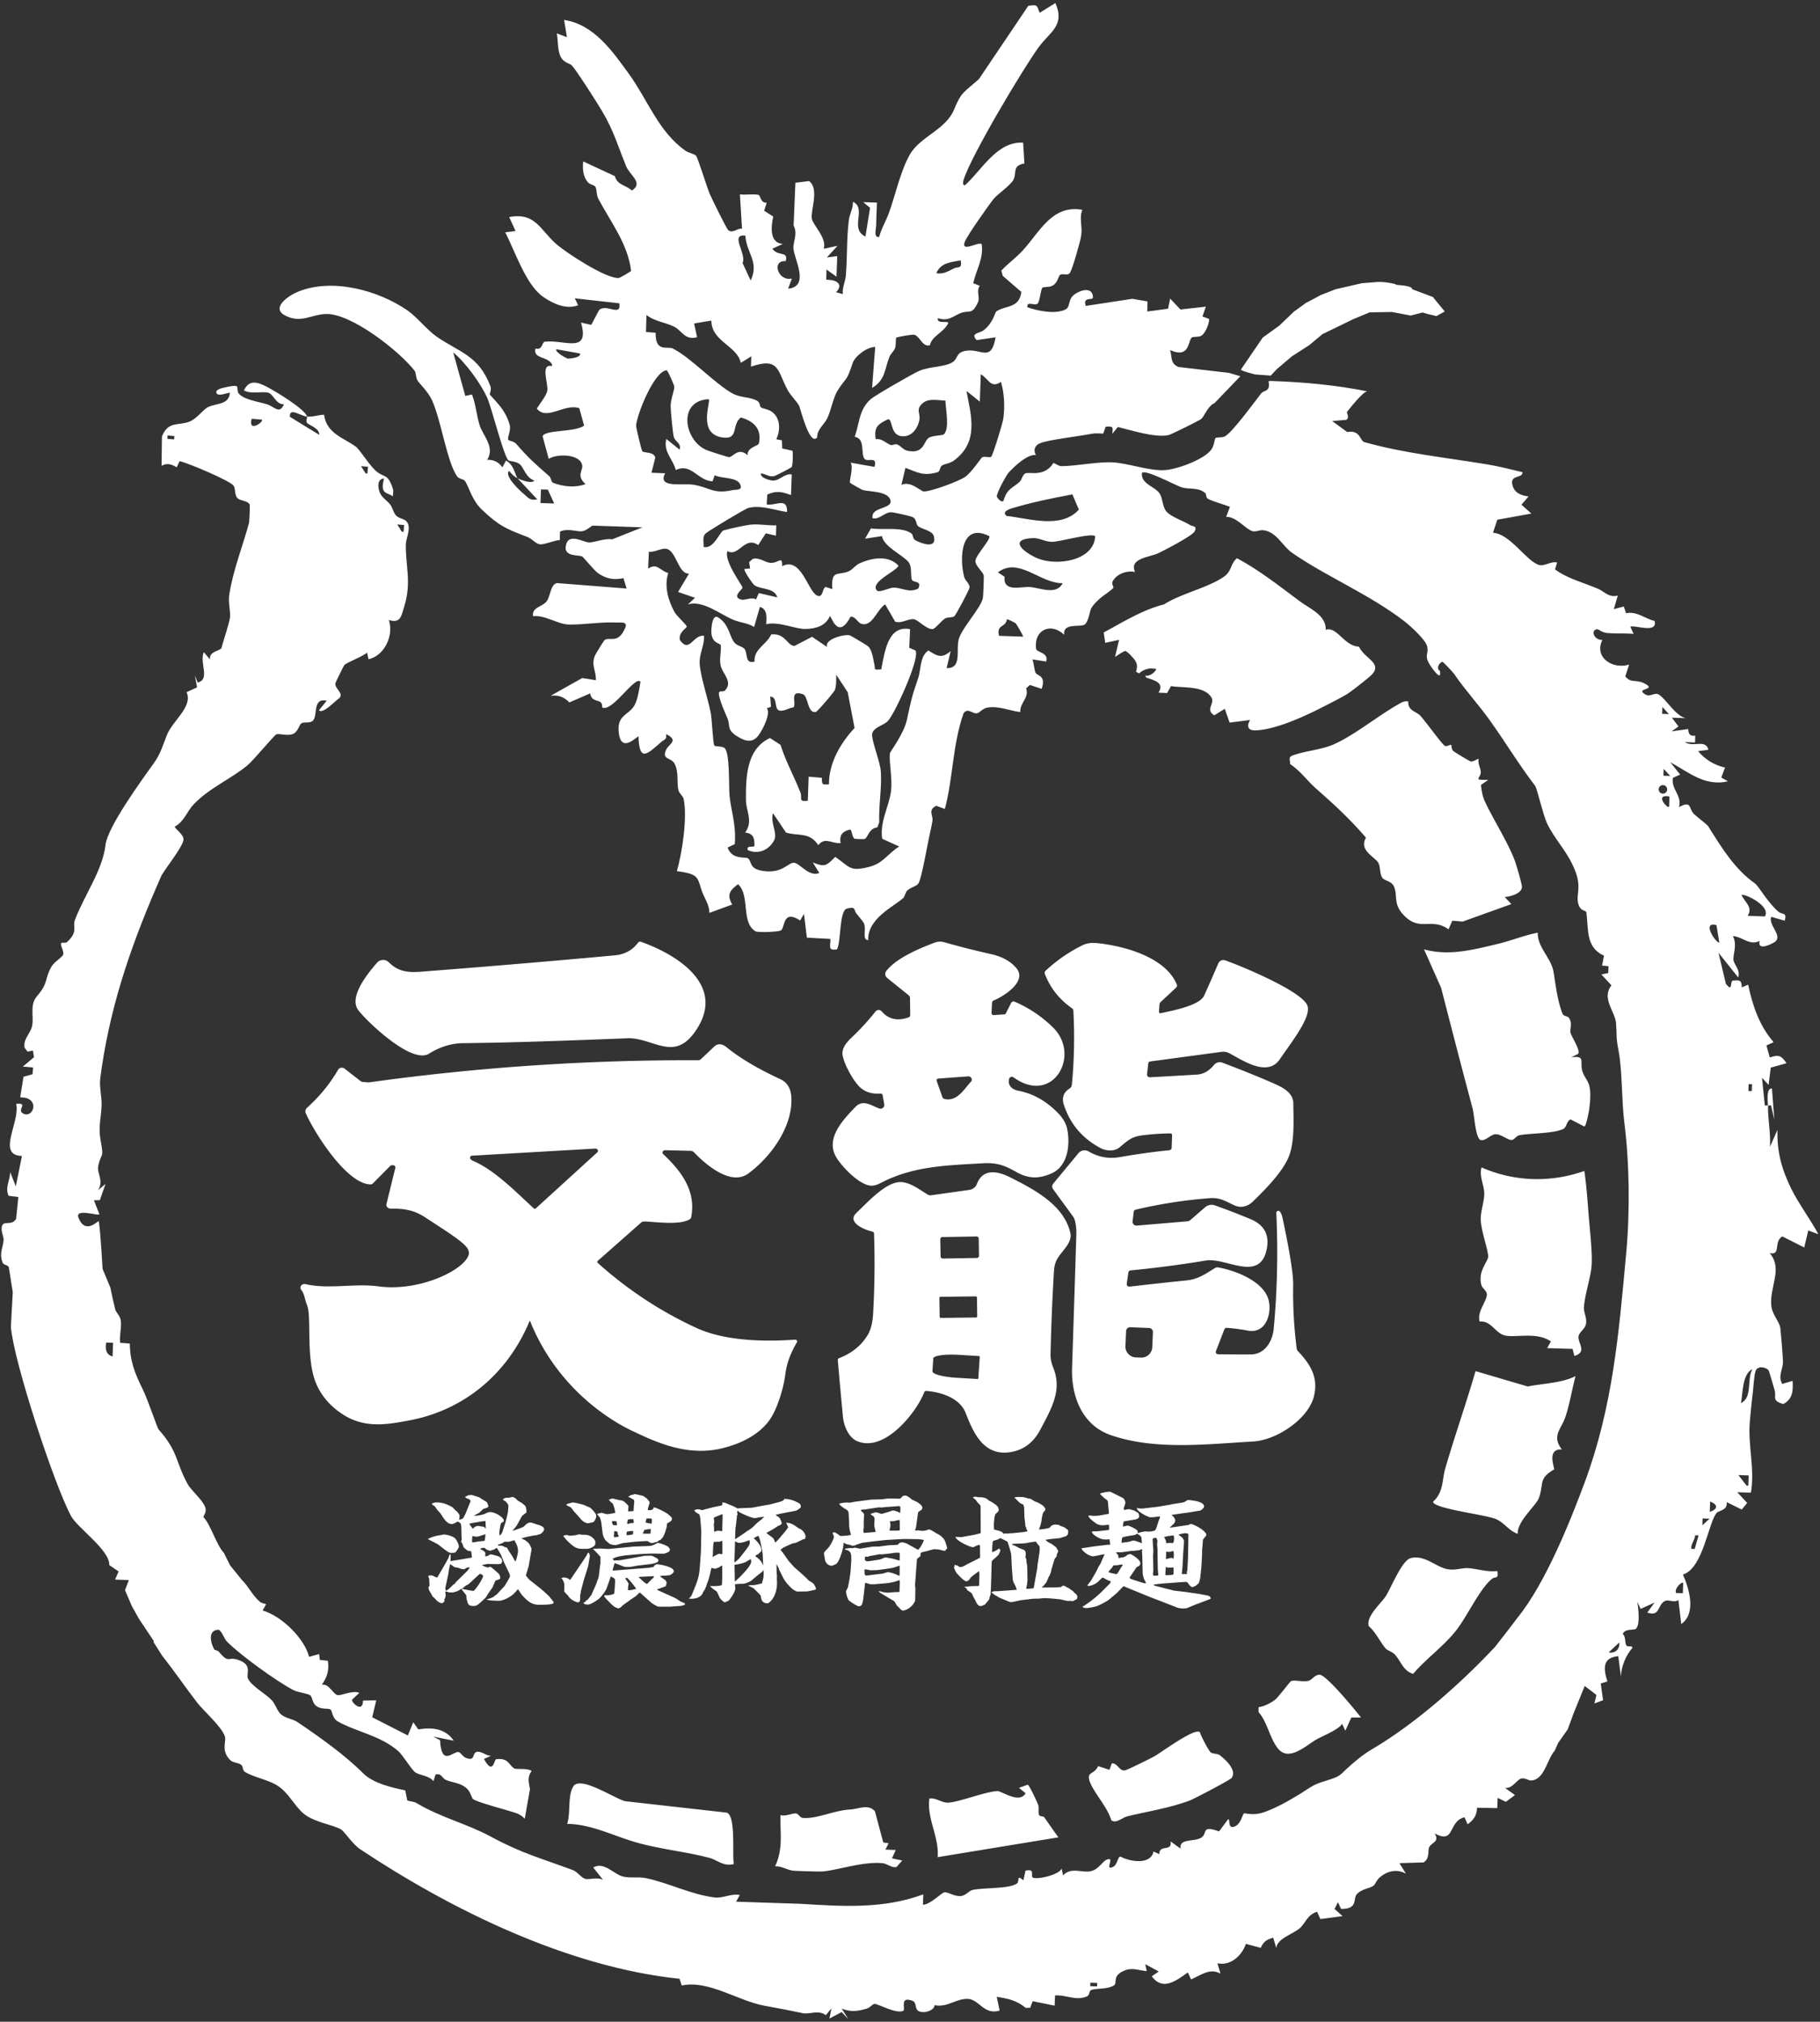
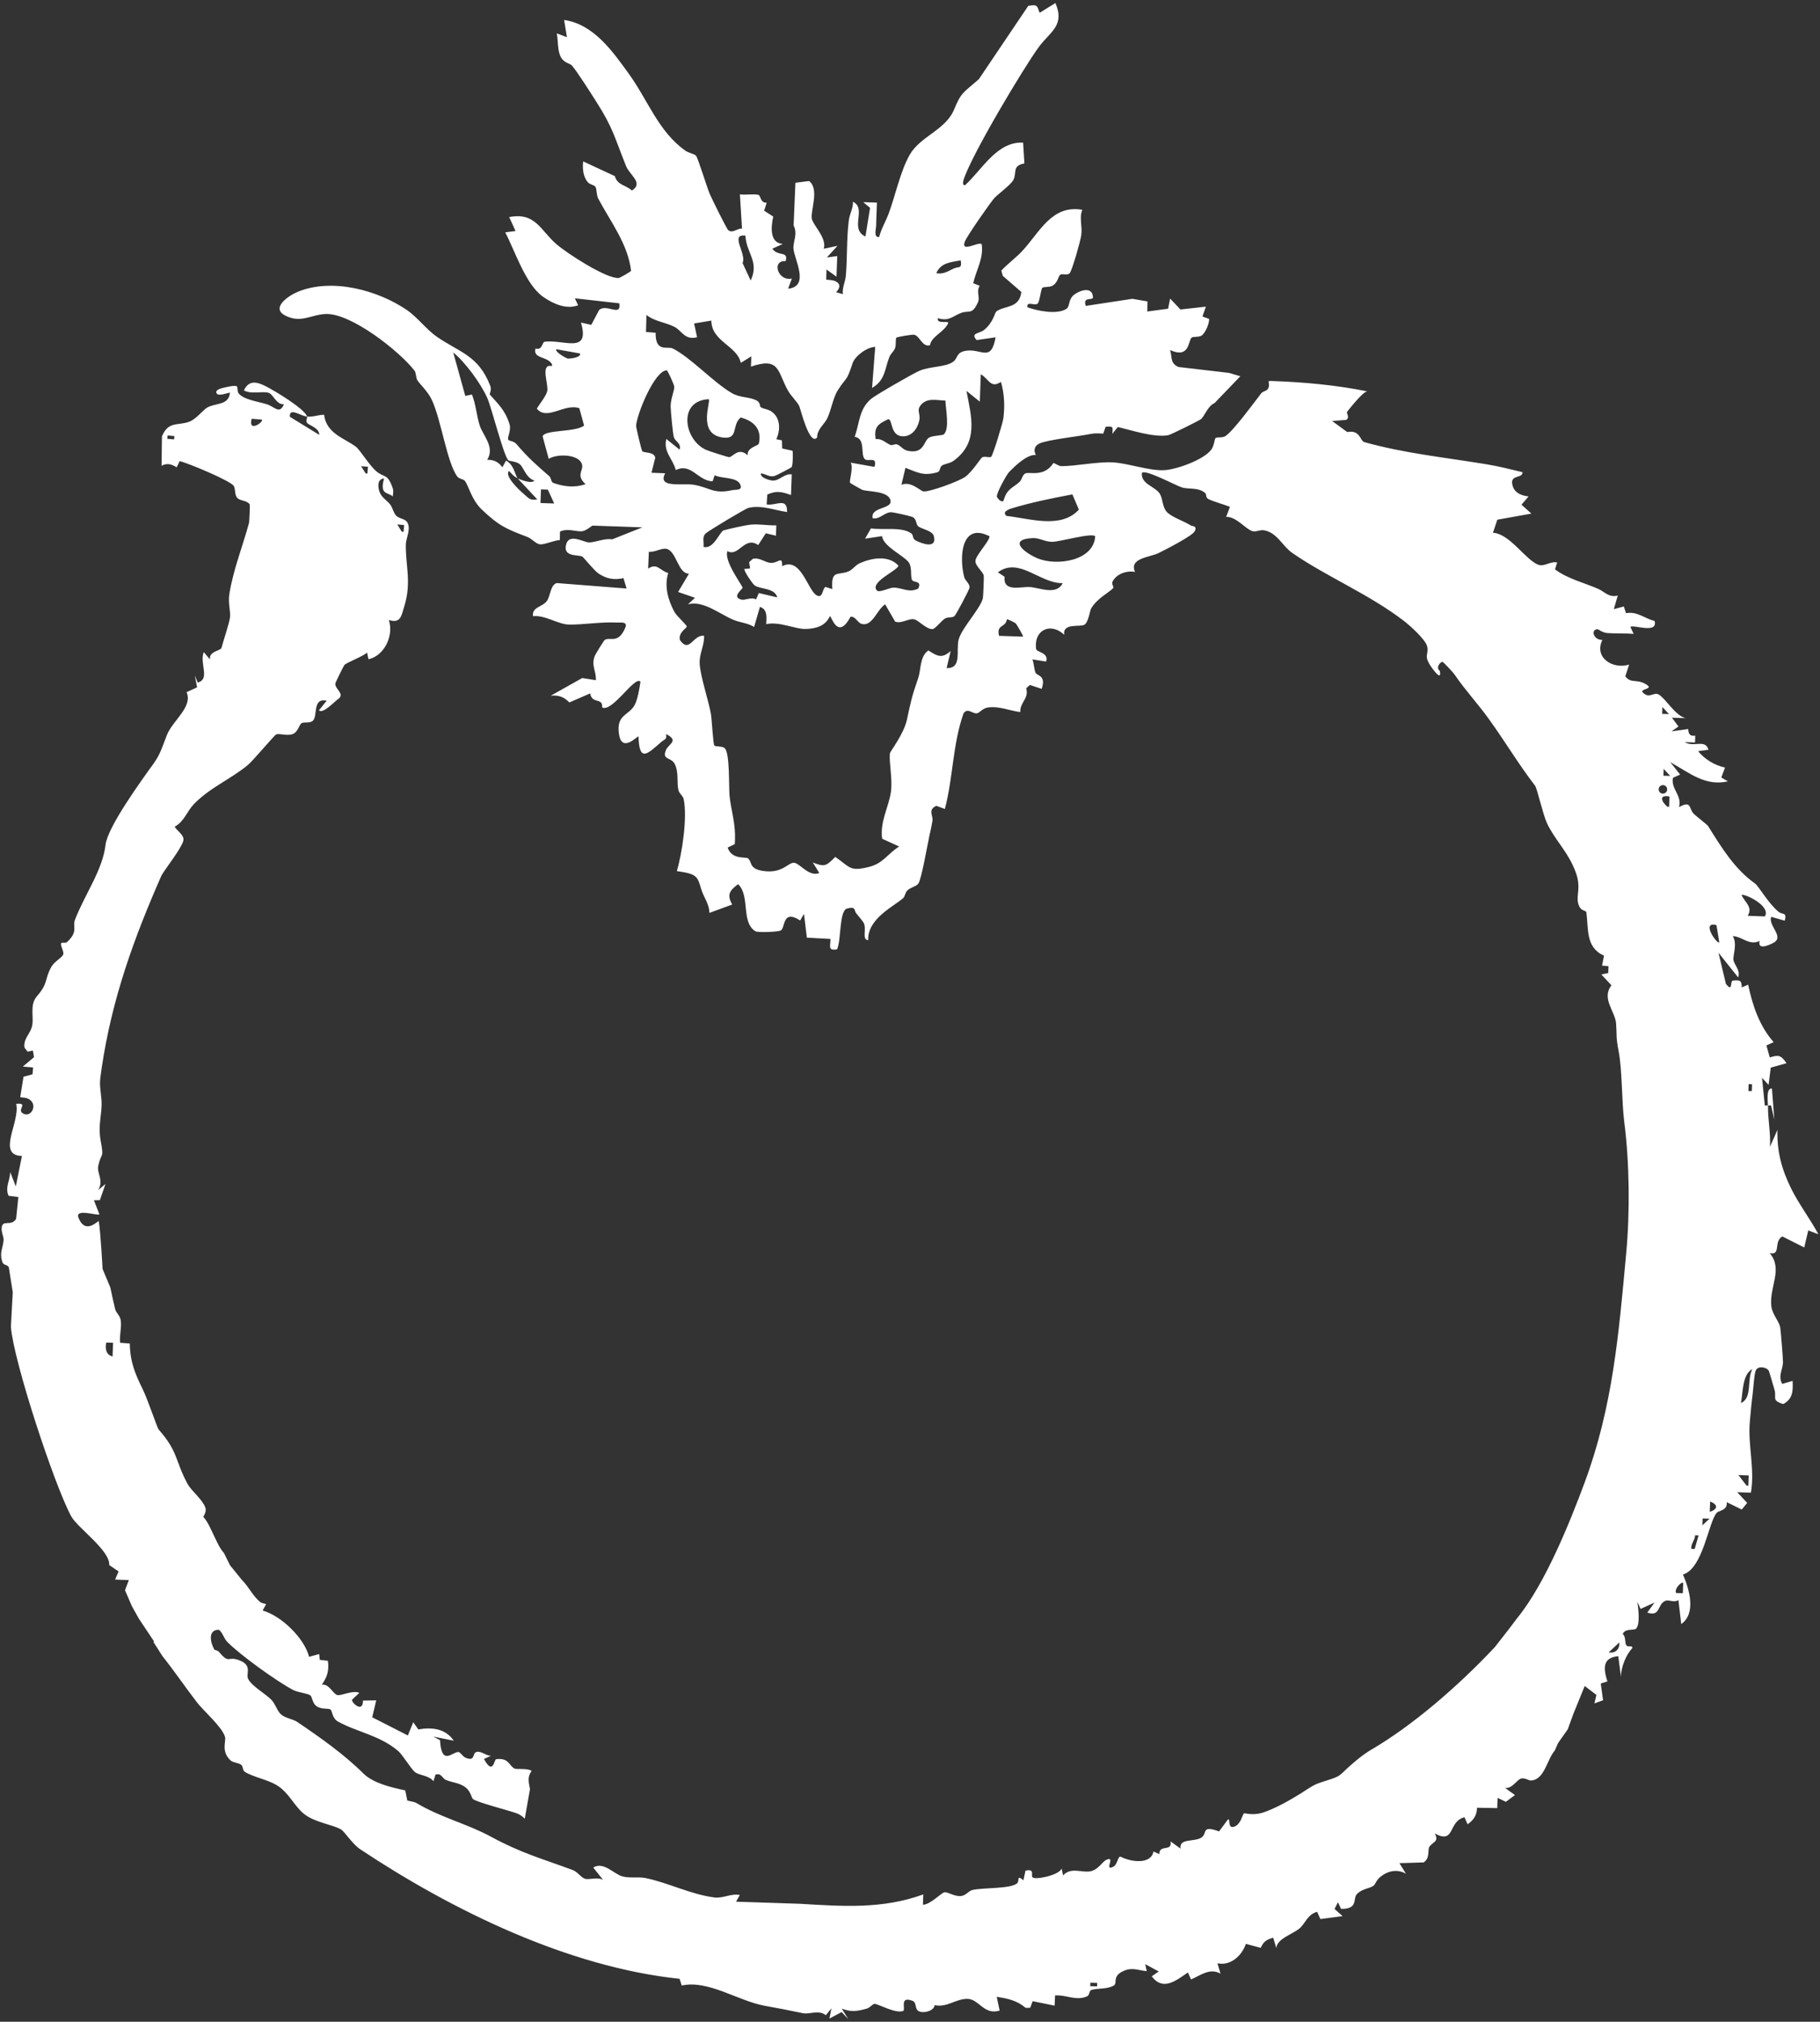
<svg xmlns="http://www.w3.org/2000/svg" width="244" height="271" viewBox="0 0 244 271">
  <rect x="0" y="0" width="244" height="271" fill="#333333" stroke="none" />
  <path fill="#fff" d="m20.65 220.02-2.04-3.06-.93-1.67-.92-2.13.51-1.36-1.84-.07.47-1.09-1.25-.85c.1-2-4.26-4.97-5.12-6.57-2.26-4.18-7.71-20.75-8.07-25.36l.25-4.65-.53-3.35c-.19-.36-.71-.24-.86-.68-.45-1.3.12-1.94.16-3.01.02-.39-.29-.93-.26-1.53.07-1.28 1.26-.15 1.94-1.26l.3-2.93-1.31-.16c-.5-1.12.18-2.01.22-3.17l.75 1.91.82-4.08c-3.46-.09-.2-4.58-.77-6.99 1.66-.16.16.73.81 1.22 1.13.86 2.29-1.2.76-1.92-.3-.14-.69-.14-1.03-.18l.44-2.75 1.21-.33.08-.91-1.38-.12 1.5-1.26-.15-.89-.71.15-.41-.53c-.19-1.11.66-1.78.95-2.68.42-1.27-.37-2.97.71-4.22 1.59-1.83.97-2.23 1.95-3.97.38-.67 1.47-1.24 1.58-1.65.12-.44-.52-1.35-.23-1.53.14-.08.55.06.74-.11 1.56-1.46.68-2 1.07-3.01 1.28-3.35 3.7-6.62 4.09-10.04.28-2.38 4.78-8.58 6.42-10.85.98-1.36 1.21-2.37 1.82-3.89.77-1.91 3.5-3.76 2.62-5.71l1.41-.64-.3-1.61.38.96c1.73-.43.21-2.58.82-4.08l.83.99c-.16-1.13 1.43-1.15 1.54-1.55.29-1.09 1.03-3.24 1.14-4.07s-.28-1.94-.08-3.17c.53-3.29 1.82-6.48 2.64-9.54.03-.12.15-2.36.08-2.46-.33-.52-1.2-.46-1.59-.8-.47-.4-.27-1.19-.54-1.67-.35-.65-6.11-3.07-7.26-3.33l-.39.83c-.7-.42-1.28-.62-2.03-.2l.05-3.94c.86-2.11 2.17-1.4 3.68-1.98.9-.34 1.79-1.51 2.34-1.86 1.09-.68 2.99-.27 3.09-2.04-.38.07-1.52.52-1.77.12-.33-.53.82-.74 1.12-.81.22-.05 1.43-.35 1.6-.12.12.16.02.64.2.89.63.88 2.72 1.14 3.81 1.49s1.68 1.4 2.29 0c-1.03.06-1.39-1.27-2.02-1.52-.75-.29-2.38.23-3.35-.34.66-1.42 1.74-1.16 2.94-.55s5.23 3.03 5.53 4.06c-.88-.07-2.41-1.3-2.31.03l3.94 2.42c.02-.94-1.41-1.29-1.64-1.61-.2-.27.06-.66 0-.84.88.07 1.48-.24 2.29-.24.31 2.55 2.78 3.15 4.27 4.29.55.42 1.76 2.44 2.7 3.26 1.08.93 1.56.25 2.25 2.36.13.4-.03.77 0 1.04-.67-.6-1.8-.18-1.18-2.41-.92.06-.84 1.09-.63 1.73.2.62.65.96 1.1 1.38.16.15.28.28.37.4.24.33.29.63.55 1.14.43.85 1.31.59 1.72 1.23.53.82-.17 2.18-.19 2.91-.06 2.87.79 5.1-.2 8.31-.41 1.35-.5 2.36-2.08 1.87.69 2.05-.58 4.79-2.73 5.26l-.19-.9c-.57.55-2.69 1.3-3.05 1.68-.09.1-1.15 2.28-1.19 2.41-.18.73 1.21 1.34.49 2.05-.57.35-2.15 2.15-2.7 1.6l1.04-1.29c-1.91-.4-1.2 1.92-1.81 2.64-.38.45-1.22.17-1.58.39-.29.18-.46 1.16-1.13 1.43-.82.33-1.87-.14-2.27.08-.3.17-3.08 3.5-3.79 4.09-2.23 1.86-5.11 3.03-7.25 5.26-.9.94-1.28 2.32-2.56 3.01.34.56 1.35 1.15 1.17 1.87-.26 1.03-2.27 3.55-2.92 4.64-3.75 8.51-6.66 16.6-8.03 25.83-.36 2.42-.23 1.96-.03 4.27.15 1.84-.51 3.21-.11 5.43.48 2.63.1 1.45-.32 3.44-.21.97.79 1.93-.02 3.23l.99-.83-.75 2.17-.8.02.74 1.89c-.31.21-3.32-.85-2.81.45.94 2.36 2.63.33 2.72.47.24 1.34.51 6.39.51 6.39l1.04 2.49c.2.98.42 1.95.65 2.91.12.49.66.84.75 1.52.13.93-.2 2.02-.09 2.98l1.3.1c.04 2.43.69 4.02 1.75 6.17.69 1.41 1.92 5.13 2.12 5.36 2.65 2.99 2.21 4.23 3.87 7.28.54.98 1.97 2.05 2.38 3.16.24.65-.32 1.22-.25 1.29.92.91 1.79 3.84 2.74 4.8l.83 1.67 1.58 1.95c.98.98 1.38 2.04 2.41 2.93.22.19.57.24.85.32l-.47.86c2.53.72 5.59 3.71 6.23 6.21l1.35-.38.08.78 1.09.13c.17 1.28-.07 2.15-.82 3.2.97-.17 1.5 1.25 2.08 1.39.53.13 2.07-.7 2.95-.29l-.95.89c-.28.21 1.42 1.99 1.45.14l1.77-.03-.54 2.27 4.78 2.44.72-1.78.68.97c1.85-.33 3.67-.1 4.75 1.51l-2.74-.55.9.48c.19 3.59 1.72 1.5 2.48 1.59.26.03.57.61.96.77 1.51.62.67-.95 1.78-.8.56.08 1.03.53 1.61.53l-.94.43c1.23 2.28 1.37.06 1.63.03 1.74-.21 1.69.84 2.46 1.25.27.15 1.73-.09 2.3.32-.61.83-.39 1.51-.22 2.44l-.7 3.97c-.3-.33-.7-.59-1.11-.74-1.07-.38-5.33-1.47-5.83-1.9-.23-.2-.29-1-.97-1.54-.82-.66-1.8-.64-2.7-1.04-.45-.2-.59-.96-1.36-.69l-.27.89c-.57-.8-1.89-.76-2.49-1.24-.51-.41-1.65-2.31-2.22-2.8-2.46-2.13-5.62-2.57-8.13-3.99-.72-.41-.75-1.43-.94-1.57-.37-.27-1.28.07-2.02-.57-.42-.37-.47-1.15-.7-1.34-.32-.27-1.66-.39-2.32-.73-2.25-1.2-7.02-4.63-8.82-6.44-.47-.47-.58-1.2-1.12-1.63-1.54-.02-1.13 1.74-.64 2.62.07.13.45.13.6.3 1.42 1.67 1.19.68 2.47 1.07 2.2.67 1.15 1.87 1.47 2.56.45.99 2.34 2.01 3.16 2.87.53.56.75 1.49 1.27 1.93.61.53 1.53.57 2.22 1.04 3.06 2.07 6.28 4.35 8.82 6.88 1.32 1.31 3.83 1.89 5.61 2.26l.27 1.35c.42.15.88.13 1.27.37 3.24 1.93 6.75 2.75 9.97 4.5 4.1 2.22 6.75 2.9 10.95 4.46.64.24 1.1 1 1.64 1.17s1.67-.28 2.42.15l-1.32-1.66c1.41-.86 2.76.9 3.95 1.2 1.04.26 2.11.01 3.1.22 3.06.64 6.02 2.18 9.18 2.59 1.2.15 2.22-.56 3.42-.33l-.5.9 8.53.28c5.59.33 11.08.76 16.57-1.26l-.05 1.39c.98-.01 2.47-1.6 2.88-1.67.46-.08 1.32.59 2.22.5.68-.07 1.02-.68 1.51-.8 1.34-.35 5.25-.12 6.05-.94.3-.31-.14-1.17.81-.37l.28-1.29c1.32-.3.69.62.94.89.36.39 3.6-.28 3.9-1.18l.2.93c1.05-1.19 2.62-.29 3.73-.57 1.06-.26 1.52-1.28 2.09-1.53 1.29-.56-.4 1.55.88.95.62-.29.6-1.4 1-1.37 1.37.73 4.08 1.1 4.42-.69l.78.36c0-1.4 1.75-.24 1.51-1.71l1.34.97c-.23-1.46 1.89-.84 2.83-1.51.8-.58-.09-1.67 2.33-.8l1.19-1.6c.38-.22-.12 1.34.88.95.86-.33 1.01-1.5 1.26-1.76.1-.1 1.2.37 2.72-.17 1.73-.62 3.36-1.56 4.92-2.52.73-.45 1.42-.98 2.21-1.3.85-.34 1.77-.53 2.6-.91.55-.25.88-.67 1.32-1.07 1.06-.96 2.11-1.87 3.35-2.6 5.46-3.2 11.48-8.36 16.52-13.72l1.95-2.5 1.05-1.39c3.81-4.66 7.17-13.14 9.03-18.14 3.8-10.22 4.59-20.01 5.58-30.72.52-5.58.45-12.12-.25-17.61-.37-2.9-.26-6.91-.76-9.52-.39-2.04-.22-2.05-.34-3.71-.12-1.64-2.01-3.36-.62-5.12l-1.36-1.46.93-.19.03-.92-.86-.08.26-1.33c-2.47-1.08-2.07-3.56-2.36-5.77-.05-.39-.8-.07-1.1-1.22-.3-1.15.43-2.1-.33-4.18-1.01-2.75-2.77-4.27-3.87-6.61-.49-1.04-1.33-4.67-1.57-4.98-2.22-2.89-3.95-5.82-6.18-8.92-1.45-2.03-3.12-3.8-4.67-6.06-.18-.26-1.46-1.63-1.58-1.64-.25-.03-.97.78-.35 1.21.24 1.24-.58.23-.84-.11-1.55-2.02-.59-1.93-.86-3.17-.19-.89-2.28-2.77-3.08-3.39-4.72-3.63-10.33-5.91-14.99-9.13-1.36-.94-2.06-2.78-3.84-3.05-.52-.08-1.04.26-1.55.11-.86-.26-2.19-1.99-3.49-1.9l.51-1.35c-.86-.34-2.09-.66-2.87-1.03-.42-.2-.27-.65-.41-.78-.95-.87-2.21-.48-3.21-.81-.84-.27-4.77-2.41-5.31-1.94-.18 1.55 1.81 1.8 2.42 2.85.38.66.32 1.66.85 2.32.58.73 2.37 1.3 3.25 1.87.25.16.93.03.56.79-.29.61-3.9 2.46-4.83 2.92-1.19.59-4.02.67-3.17 2.54-1.13-.22-2.48.25-3.02 1.29-.16.3.19.76.11.85-.66.7-2.06 1.29-2.97 2.73-.18.29-.36 1.84-.89 2.19-.57.38-2.96-.29-2.73 1.36-1.72-1.66-4.09-.76-3.77 1.89.06.48 1.76.49 1.34 1.7l-1.83-.29c.19.51.23 1.33.41 1.77.2.47 1.46.32.83 2.18l-1.58-.52-.5.44c.42 1.38-.85 1.87-.79 3.19-1.48-.18-2.79-.83-4.35-.61-.72.1-1.08.72-1.47.78-.58.09-1.24-.81-1.79.01-1.47 4.19-1.38 8.55-2.5 12.81l-1.14-.42c-1.18.51-.42 1.31-.52 1.97-.11.72-.28 1.45-.44 2.17-.27 1.24-1.02 5.62-1.45 6.27-.25.38-.98.49-1.47.92-.28.25-.33.82-.57 1.04-1.22 1.1-4.8 2.73-4.69 5.64-.9-.09-.17-1.43-.6-2.32-.1-.21-.74-.95-1.01-1.29-.31-.4 0-.96-1.23-.63-1.07.28-.76 4.34-1.34 5.47-1.31.2-.85-.47-.88-1.4l-3.16-.17-.39-3.19-.51.89c-2.43-1.58-1.98 1.04-2.6 1.34-.42.2-3.1.3-3.41.1-1.96-1.24-.66-4.73-2.31-6.31-1.14.85-1.54 1.41-.79 2.73l-3.06 1.12c0-1.19-.75-2.04-1.1-3.2-.51-1.72-.56-2.02-3.26-2.4.71-2.42 1.43-7.2.91-9.67-.09-.41-.58-.73-.69-1.14-.27-1.04.07-2.39-.5-3.54-.48-.97-1.76-.5-1.18-1.88.36-.84 1.81-1.25.01-2.14.16.75-.27.73-.61 1.03-1.89 1.65-2.99 2.82-3.08-.7-.12-.17-2.45 2.57-2.67-.79-.14-2.14 1.4-2.11 2.12-3.38.44-.77.67-2.26.81-3.18-.74-.87-3.78 4.16-5.14 3.45.12-1.37-1.35-.4-1.61-1.88l-2.78 1.21c-.73-.74-1.43-1.01-2.5-.9l4.22-2.37 1.83.29c.06-1.29-.65-1.93-.15-3.25.08-.21 1.23-2.09 1.34-2.15.72-.45 1.79.59 2.74-1.6.4-.91-.58-.7-1.12-.73-2.12-.11-4.5.31-6.45.27-1.44-.03-3.2-1.31-4.79-1.12-.16-1.26 1.26-1.2 1.87-2.05.49-.7.46-2.17 1.33-2.39l9.35.73-.42-1.39c-1.27.27-2.2.11-3.32-.6-.54-.34-1.96-2.11-2.17-2.27-.43-.33-2.78.15-2.16-1.76.44-1.36 2.31-.19 2.99-.16.8.03 2.13-.59 3.14-.41l4.06-1.61-6.66-.23c-.16 0-.85.71-1.48.76-.69.06-1.92-.44-2.91.04l-.02 1.13c-.78.05-1.95.6-2.61.58-.59-.02-1.11-.76-1.76-1-2.85-1.08-3.81-1.49-6.1-3.67-1.39-1.33-1.74-3.17-2.28-3.86-.17-.22-.77-.23-1.02-.58-1.38-1.97-2.13-7.5-3.37-10.21-.54-1.19-1.72-2.24-1.97-2.69-.2-.36-.16-1-.37-1.27-2.04-2.63-8.51-7.72-11.9-7.6-1.97.07-3.37 1.32-5.49.18-1.89-1.02.51-2.66 1.78-3.17 4.57-1.86 10.71-.21 14.66 2.51 1.27.88 2.63 2.62 3.88 3.49 3.02 2.12 5.63 2.48 7.23 6.64.2.53-.13 1.08-.07 1.15 1.08 1.23 2.07 2.08 2.65 4 .26.86-.4 1.83-.15 2.09.14.15.72.14 1.07.55 1.55 1.81 2.57 2.71 4.39 4.29.32.28.2.8.59.93 1.42.5 2.87.65 4.29.15-1.28-1.15-.36-1.76-.45-2.49-.2-1.56-3.38-1.63-4.49-.9l-.82-3.02c.28-.92 4.4-.52 5.56-1.44l-.64-2.33c-2-.69-4.34 1.74-5.7.05.38-.63 1.27-1.7 1.4-2.35.19-.95-.99-3.73.64-3.34v-.23c-.56-1.13-2.61-.71-2.21-2.14.93.31.88-.86 1.22-.9 2.56-.33 6.13 1.72 4.87-2.57l1.38.31 1.05-1.98c.96-.93 3.01 1 2.71-.91l-5.96-.67.44.93c-1.59.61-3.37-.2-4.72-1.15-2.31-1.63-3.74-6.11-5.05-8.62l1.38-.18-.85-1.87c3.54-.68 4.17 1.77 6.34 3.64 1.43 1.23 6.65 4.63 8.34 4.53.11 0 1.65-.86 1.66-.97-.42-3.59-2.75-6.56-4.4-9.67-.27-.51-.17-1.31-.4-1.62-.16-.21-.73-.26-1.01-.59-.63-.75-.72-1.84-.61-2.78l4.24 1.97c.37 1.25 1.4 1.14 2.29 1.93 1.61-1.01-.3-2.06-.78-3.27-1.54-3.82-1.73-5.11-4.03-8.69-.67-1.05-2.53-3.99-3.22-4.78-.29-.33-1.02-.33-1.46-1.08-.51-.85-.38-2.26-.58-3.24l1.36.51-.38-2.31c3.97.57 6.49 4.19 8.69 7.23 2.56 3.55 3.97 7.75 7.57 10.29.43.31 1.2.43 1.42.67.27.29 1.46 4.24 1.86 5.16.3.68 2.25 4.66 2.47 4.83.61.47 1.16-.26 1.84-.22l-.28-4.59c.78.12 1.75-.09 2.48.07.3.07.28 1.14 1.11 1.05l-.34 1.08 1.22.78c-.29 1.31-.54 3.55 1.28 3.67l-1.4.64c.74 1.1 2.21.24 1.78 1.67-1.92-.16-1.06 2.75.84 2.33l-.51 1.36c2.94-.29.85-3.88.72-5.37-.08-.89.61-1.98.02-3.1l.24-5.73 1.83-.23c1.42 1.05.18 3.96.37 5.04.17.92 2.05 2.58 1.6 4.04l1.85-.4-1.43 1.56 1.39-.18-.1 2.76-1.34-.96-.04 1.36c.45.04.98.04 1.37.28.62.38.42.94-.05 1.4l.91.26c-.1-.85.32-1.63.4-2.45.21-2.34.09-4.96.4-7.43.11-.87.58-1.61.56-2.5 1.9.91-.53 3.64 1.67 4.66l.62-3.85-.92-.76 1.84.06c-.02.99-.09 1.99-.1 2.99 0 .55-.4 1.7.4 1.62.28-1.11.88-2.08 1.28-3.15.88-2.37 1.57-5.71 2.84-7.91 1.41-2.44 4.81-3.3 5.93-6.04.96-2.34 1.24-2.22 3.32-4.06l6.62-9.82c1.25-.22 1.17-.04 1.52.93l2.12-1.31c1.31 3.05-.72 3.83-2.26 5.94-2.01 2.75-9.08 14.56-10.06 17.79-.07.24-.15.75.2.69 2.31-2.1 4.27-5.88 7.79-5.71l.17 2.79c-1.71.33-.95 1.22-1.49 2.23-.38.7-2.18 1.96-2.63 2.52-.69.86-3.61 5.01-3.88 5.77-.54 1.5 1.9-.11 2.28.31.27 1.95-.74 3.42-1.14 5.23l.87.34c-.5.76.07 1.53-.23 2.2-.79 1.75-1.17 1.05-2.24 1.43s-1.66 1.2-3.13.71c-.23.91 1.62.21 1.35.73-.62 1.22-2.19 1.67-2.42 2.9-1.02.28-1.32-1.17-2.08-1.4-.26-.08-2.34.29-2.42.38-.15.15 0 .98-.19 1.44-.17.42-.57.71-.74 1.13-.65 1.59-.52 3.12-2.33 4.17l.42-5.5c-1.11.03-2.7 1.21-3.03 2.19-.87 2.61-.73 1.67-1.99 3.63-.62.97-.87 2.61-1.4 3.74-.4.84-1.38 1.48-1.37 2.59-1.02 1.18-2.24-3.89-2.39-4.21-.26-.56-1.11-1.35-1.54-2.12-1.41-2.56-1.08-4.5-4.94-3.17l.05-1.38-1.41.87c-.48-2.29-3.93-2.85-3.95-5.66l-2.31.38.4 1.85c-1.67.42-2.01-.86-3.03-1.39-1.17-.61-2.67-.72-3.76-1.6l-.06 2.28 1.29.11c-.04 2.7 1.58 1.75 2.3 2.11 2.36 1.17 5.42 4.51 7.89 5.96 1.13.66 2.2.48 3.26.96.66.3.47.82.64.94.35.26.96.23 1.49.62 1.18.85 1.16 2.47.6 3.68l.75.15.04 1.09 1.37.3c.09.07.08 1.95-.11 2.2-.08.1-2.08 1.13-2.27 1.18-.73.21-1.17-.28-1.84-.34-.14.61 1.25.95 1.58.96.94.04 1.57-1 2.55-.82l-.1 2.76c-1.24-.43-1.93-.63-3.18-.06l-.08 1.32c1.24.21 2.79-1.03 2.73 1.02-1.65-.24-3.49-.98-5.19-.55-.41.1-5.12 2.94-5.66 3.37-.6.48-.26 1.2-.35 1.85 1.35.4 2.19-2.07 2.69-2.21.72-.21 2.94-.7 3.64-.77 1.11-.11 2.3.13 3.43.1l-.05 1.38-1.36-.32-1.02 1.58c-1.82-1.29-2.62 1.66-4.12.81-.53 1.29 2.03 4.63 2.02 4.9 0 .23-1.52 1.24-.16 1.6.5.13 1.32-.39 1.98-.03l.36-.85 2.48.58c-.35-1.31-2.28-1.05-3.05-1.62-.27-.2-1.33-1.75-1.38-2.18l.78-.08-.12-.85.5-.44c.88-.21 1.61.47 2.31.54 1.1.11 1.67-1.07 1.61.45 2.54-1.32 3.42 3.26 4.64 3.91.86.45.7-.84 1.17-1.13l.92.29c-.16-2.56.61-1.82 2.07-2.33.65-.23.96-.85 1.61-1.14 1.59-.7 3.83-1.13 5.18.32-.05.65-3.94 2.22-2.87 3.35.3.31 1.63-.36 2.12-.39 1.19-.07 2.11.77 3.41.12.55-1.17-.73-.69-.88-1.25-.17-.65.08-1.75-.48-2.37-.84-.94-3.31-2.05-3.5-3.41l-2.27.34.79-1.38c1.58.26 4.08-.26 5.39.66.33.23.15.71.57.94.83.45 2.96 1.22 2.46-.59-.21-.75-1.75-.92-2.14-1.34-.27-.29-.14-1-.81-1.23-.37-.13-2.36-.58-2.7-.6-.95-.04-1.56.99-2.54.81-.36-1.58 2.72-1.18 2.38-2.44-.33-1.24-2.9-1.1-3.77-1.37-.09-.03-1.57-.87-1.63-.94-.18-.19.49-2.07.06-2.71l3.2.57c.42-1.48-.83-.66-1.27-1.02-.67-.55.15-2.78-1.38-3.01.66-1.86.56-3.66 2.17-5.07.58-.5 5.62-3.4 6.48-3.77 1.49-.65 3.61-.47 4.61-1.27.6-.48.33-1.26 1.75-1.44 2.03-.26 3.28 1.57 3.88-1.79l-2.54.37c-.9-.96.39-.88.96-1.33 1.26-.99 1.48-2.35 1.66-2.49 1.09-.85 3.11-.35 3.37-2.63l-2.49-2.16-.19-.71c.88-.94 1.98-1.72 2.85-2.67 2.33-2.54 3.95-6.19 8.01-5.47-.46 1.07.03 2.13-.15 3.41-.11.82-1.14 4.39-1.49 5-.29.49-.97.07-1.33.3-.26.16-.31 1.11-1.09 1.49-.41.2-1.13.1-1.3.25-.22.2-.35 1.95-.67 2.15-.43.28-1.45-.42-1.34.46 1.36.5 3.98 1.02 5.23.22.49-.32.25-1.28 1-1.87.88-.69 2.54-1.16 2.56.35 0 .41-1.42-.16-.96 1.12l6.24-.95 2.03.35-.02 1.35 2.78-.37.28-1.36 1.38 1.46 3.41-.38-.46 1.32.89.32c.06.61-.53 1.97-1.04 2.26-.41.23-1.12.08-1.3.25-.49.46-.25 2.85-2.89 1.67.31.95-.02 1.79 1.14 2.27l6.77.79 1.51.45-3.46 3.6c-.88.36-1.34 1.73-1.79 2.13-.23.2-4.06 2.1-4.42 2.17-1.88.34-4.84-.64-6.75-1.1l-.75.92c.11-.92.14-1.05-.89-.95l-.32.92c-.56-.03-1.12-.07-1.67.04-1.6.32-5.77.79-6.83 1.26-.69.3-.9.92-.53 1.56-1.21-.09-2.79 1.47-3.62 2.32-.3.31-1.71 2.84-1.61 3.28.03.13.65.93.9.5.47-1.61 1.19-1.63 2.13-2.48.3-.27.39-.9.73-1.12.51-.33 2.55.57 3.8-1.4.07-.11.69.4 1.07.4 1.95 0 4.87-.61 6.84-.51 2.12.1 4.87 1.15 6.96 1.05 1.66-.08 5.34-1.41 6.32-2.76.39-.54.43-1.42.56-1.54.2-.17.89 0 1.31-.26 1.04-.64 3.85-4.49 4.81-5.73.36-.47 1.28-.16.99-1.63l.23-.04c4.39.14 8.78.54 13.04 1.4-.52-.1-2.45 2.37-2.75 2.75-.1.13.42.76-.11 1.07l-1.88.15 2.02 1.48c1.77-.33 1.69 1.18 2.3 1.35 5.34 1.5 10.74 2.04 16.38 2.97 1.55.25 3.29.69 4.82 1.06.04.84-1.54.33-1.39 1.5.14 1.17 1.1 1.63 2.2 1.75l-.95 1.11 1.33 1.19-4.57.82-.58 1.75c2.31.14 4.42 3.75 6.15 4.31.75.24 1.62-.54 2.45-.32l-.28.92c1.71 1.27 3.85 1.77 5.79 2.61.83.36 1.39 1.2 2.62.9l-.53 1.82 1.34-.36.3.9c1.53-.28 2.47.72 3.83 1.04.47 1.81-2.93.42-3.25.8l.44.93c-1.15-.08-2.32-.03-3.47-.1-.71-.04-1.27-.52-1.35-.52-.98 0-.59 1.47.63 1.43-1.16 2.33 1.35 4 3.58 3.31l-.51 1.58c.79 1 1.45.3 2.73 1.03 1.45.83-1.48.53-.05 1.39.68.41 1.22-.35 1.83.03.98.61 2.19 2.82 3.58 3.15l-1.84-.06.88 1.18-.94.65 2.25-.31c.02.67.23.98.94.89l-.03.91-1.38-.05c1.19.76 2.78-.46 3.18 1.03l-1.39.18c.9 1.1 2.2 1.9 3.61 2.2l-.5 1.34.89.51c-3.08.7-5.19-1.17-7.73-2.57l1.32 1.66-.96.44c-.31 1.5 1.26 2.35.81 3.93 1.69-.95 1.3.15 1.94.85.29.32 1.84 1.48 1.97 1.7 1.85 2.96 3.55 5.74 6.29 7.69.48.34 1.74 2.62 3.14 3.78.52.43 1.16 0 .84 1.2l-1.82-.52c-.43 1.19 1.78 2.65.34 3.46-.75.42-2.19 1-1.89-.23-1.36.68-2.27-.56-3.6-.65.66 1.11-.03 2.6.1 3.26.13.64.96 1.34.62 2.28l-2.64-3.31 1 4.18c.98 1.22.5-.4.94-.44.91-.09 1.19-.05 1.18.91l.86-.37c.58 2.78 1.51 5.54 3.42 7.71l-.97.44.45 1.61c1.22-.39 1.5-.29 2.25.77l-2.12.59-.29 2.32-.88-.95.37 3.67c.05.11.31 0 .42.04 0-.55-.27-2.36.54-2.28l.32 4.15-.43-1.84c-.05-.11-.31.01-.42-.03-.02 1.95.37 3.62.27 5.53l1-2.26c-.08 2.91.56 5.26 1.83 7.85.99 2.02 2.58 4.13 3.66 6.14l-1.36-.51-.54 2.28-2.94-1.48c-1.21.69-.12 2.58-1.69 2.24 1.83 2.15-.08 4.53.22 7.12.13 1.12 1.1 2.08 1.2 2.91.09.71.35 3.88.36 4.55 0 1-.71 1.89-.1 2.95l1.39-.41c.07 1.32.04 2.42-1.25 3.11-1.65-.5-.86-.89-1.18-1.93-.15-.48-.71-2.5-.8-2.6-.36-.44-1.52-.66-1.75.14-.2.69-.27 2.26-.39 3.17-.14 1.07-.27 2.49-.37 3.64-.27 3.06.7 6.29.15 9.46l-1.83-.06 1.33 1.43-.73.89-2.01-.99c.13 1.12-1.04 1.1-1.34 1.43-1.12 1.24-1.82 7.46-4.53 8.27.88 2.02 1.79 5.22-.23 6.64l-.38-3.23c-.6.44-1.29-.12-1.81.14-1.04.52-.6 2.15-2.36 1.55l.97-1.34-1.87.85-.43-.94c.12.82.41 3.05-.2 3.61-.24.22-1.47-.08-1.76.69.46.4.23 1.22.5 1.55.2.24.86-.07.78.34-.84.91-1.52 2.54-1.52 3.86l-.36-2.77c-2.17.18-1.99 1.71-1.46 3.38l-.89.28.31 2.24-1.16.43.27-1.14-1.57-1.2-1.53 3.76-.74 2.04-1.3 1.85-.44 1c-1.06 1.2-1.37 3.92-3.18 4.02-.34.02-.8-.38-1.3-.27-.62.13-1.21 1.42-2.2 1.26l1.34.96-1.22.91-1.1-.53-.06 1.37-2.71-.05c-.01 1.03-.46 1.64-1.26 2.22l-.42-.94c-2.25.54-1.2 3.67-3.99 2.17.66 1.14-.33 1.14-.73 1.81-.24.4.13 1.52-.76 2.07l-3.24.1.87 1.41c-1.17-.65-2.41-.39-3.41.41-.56.45-.67.98-.9 1.17-.52.44-1.58.4-2.28 1.18-.55.61.23 1.99-2.11 1.96l-.41-.89-.46.9 1.08.96-2.98.39-.44-.97c-1.32.37-1.59 1.6-2.37 2.24-.96.79-3.01 1.36-3.1 2.63l-.41-1.4c-.92.26-1.29.52-1.68 1.36l-1.99-.53c-.52 1.56-2.04 2.99-3.81 2.6l.41 1.39c-1.42-.8-2.61.19-3.95.78l-.42-.94c-1.62 1.12-3.35 2.52-4.85.52l.94-.65-1.81-.98.2.93c-1.19-.1-1.94-.55-3.11-.02-1.58.71-.77 1.63-1.29 1.94-.9.54-2.14.35-2.97.59-.43.12-.22.7-.65.88-1.5.64-2.74-.24-4.27-.13l-.06 1.37-2.94-.6-.33.88-.6.02c-1.25-1.03-2.39-1.24-3.89-1.49l.39 1.85c-2.12.65-2.76-1.55-4.32-1.57-1.55-.02-2.77 1.21-4.39.84-.06.83-1.79 1.24-2.32.67-.32-.34-.12-1.05-.66-1.25-1.72-.64-.94.97-1.2 1.34-1.01.46-3.39-.94-3.88-.93-.24 0-.62.52-1.05.64-1.27.36-2.09.48-3.34 0l.87 1.41-.89-.95-1.64.87.27-1.37-.75.92c-.97-.76-2.19-.08-3.08-.27-1.74-.37-3.33-.67-5.1-.99-3.6-.65-7.56-3.5-11.14-2.72l-.29-.9c-14.91-1.56-30.47-9.16-42.81-17.36-1-.66-2.09-2.33-2.52-2.62-.96-.65-3.56-.94-5.03-2.13-1.38-1.13-2-2.86-3.69-3.87-1.19-.71-3.21-1.1-4.23-1.76-.35-.22-.19-.76-.54-.98-.4-.26-1.07-.24-1.43-.6-1.26-1.25-.5-2.51-.7-3.14-.41-1.33-2.87-3.45-3.74-4.58-1.63-2.12-3.05-4.22-4.65-6.23l-1.2-1.89ZM99.93 31.59c-2.15-.3.22 2.5-.38 3.66l1.09 2.35c1.19-2.52-.57-3.64-.71-6.01Zm28.87 3.31c-1.31.26-2.63.27-3.28 1.72.92.18 1.56-.25 2.33-.62.68-.32 1.14.1.95-1.1ZM77.76 47.38l-3.2-.57c-.13.44 1.45 1.25 1.55 1.26.17.02 1.84-.11 1.65-.69Zm-8.4 16.73c.48.21 1.89.79 2.29.31-1.15-.38-1.42-1.72-1.95-2.18-.53-.45-1.4-.38-1.56-.55-.64-.68-2.21-6.94-2.79-8.29-.84-1.93-2.95-4.83-4.59-6.16l1.62 5.83.89-.19c.53 1.31.63 2.87 1.04 4.15.44 1.36 2.09 2.91 1 4.61.87-.04 1.54.28 2.04 1l.49-.9c1.05.55 1.17 1.79 1.53 2.35-.47-.2-.79-.59-1.12-.96-.69.61 1.32 2.54 1.96 3.07s.8.93 1.82.74l-2.66-2.85Zm64.84-12.92c-1.42.93-1.61-.4-2.71-1.02l-.13 3.67-1.79-1.44c.66 3.47 1.67 6.89-1.72 9.36-.52.38-1.17.39-1.56.64-.35.23-.19.79-.63.91-1.9.52-2.57.04-4.27-.6l-.54 2.28c1.25-.56 2.54.83 2.95.88.81.1 4.73-1.34 5.6-1.95.88-.62 2.09-2.5 2.26-2.61.33-.2 1 .08 1.22-.08s1.55-4.5 1.64-5.17c.2-1.63.13-3.29-.32-4.85Zm-43.09 9.08c.28-.85-.63-1.09-.78-1.71-.14-.59-.4-3.32-.42-4.07-.02-.99.56-2.26.48-2.69-.07-.36-.71-1.75-.97-2.16-1.67-.03-4.08 5.98-4.14 7.45 0 .22.71 3.28.84 3.41.21.22 1.58.04 1.73.85l-.51 2.02 1.84.07c-1.11 2.05 2.32 1.29 3.82 1.54 2.18.36 2.6 1.29 5.19.72.46-.1 1.42.09 1.05-.76-.45-1.04-2.54-.75-3.42-1.24l-.29.82c-1.98-.07-2.86-2.52-4.93-1.51-.38-1.51-1.7-2.43-1.27-4.17l1.79 1.44Zm35.64-6.57c-1.17-.04-2.42-.41-3.26.55-.67.76-.06 1.18-.24 2.08-.2 1.02-.9 2.07-2.03 2.15-1.93.13-1.5-2.29-2.14-2.29-1.34.64-1.94 1.02-1.68 2.67.88-.1 1.36.55 2.03.8.17.06.56-.18.83-.09.51.17.79.73 1.44.86 2.27.46 2.09-1.36 2.88-1.78.54-.29 1.79-.26 1.96-.43.81-.77.23-3.44.21-4.52Zm-31.72-.19c-4.21.18-3.33 5.48-.37 6.79.35.16 2.94.99 3.1.98.51-.03 1.22-1.38 2.48-.26-.12-1.07 1.43-1.23 1.5-1.57.42-1.92-.65-3-2.43-3.49-1.26 1-.23 2.96-2.38 2.69-3.5-.44-1.6-4.78-1.91-5.13Zm-59.92 2.74-1.37-.12c-.52 1.95 1.67.4 1.37.12Zm-11.73 2.2-.91-.08-.04.45.91.08.04-.45Zm25.95 4.12-.92-.08.61.97.23.02.08-.91Zm94.44 3.7c-2.76.52-5.49 1.07-8.19 1.89-.62.19-1.21.57-.62 1 3.08.34 7.3 1.78 9.68-.85l-.87-2.04Zm-70.33-.64-.91-.03-.07 1.83 1.84.06-.86-1.87Zm-19.26 4.75-.92-.08.61.97.23.02.08-.91Zm78.39 1.46c-3.7-1.83-4 2.87-3.3 5.52.14.51.8.9.7 1.44-.06.33-1.83 3.67-2.03 3.81-.3.21-.91.08-1.25.3-.52.34-1.33 1.41-1.67 1.42-.81.02-1.8-1.1-2.37-1.29-.75-.25-1.69.6-2.64.29l-1.34-2.32c-1.1.67-1.74 3.12-3.23 2.59-.48-.17-.81-1.05-1.42-.92-1.73 3.26-2.58-.2-2.76-.09-.59 1.32-1.88 1.7-3.32 1.72-1.35.02-3.53-1.05-5.22-.64.04-.83.22-2-.84-2.32l-.78 2.69c-.84-.54-1.86-.57-2.76-.95-1.86-.77-4.07-2.65-6.11-2.08l.95-.88-2.27-.78 1.46-2.46c-1.44.06-1.66-2.91-2.94-3.3-.7-.21-1.64.49-2.44.36l-.1 2.27c1.24-.82 1.55.28 2.7.59-.56 1.73-.03 3.63.83 5.22.32.58 1.66 1.74 1.65 1.96s-1.15.78-.92 1.8c1.29 1.85 1.76-.76 3.24-.57.06 1.39-.7 2.42-.58 3.86.15 1.81 1.15 4.7 1.5 6.62.12.69.29 4.06.46 4.24.16.16.93.05 1.33.3.79.51.58 5.27.71 6.46.17 1.66.67 3.23.73 5.1.01.45 0 .9-.03 1.35l-.96.46c.57 1.68 2.43 1.21 2.72 1.44.59.46.09 1.4 2.01 1.69 2.62.4 3.34-1.12 4.16-1.09.78.03 2 1.94 3.4 1.37l-.87-1.41c1.61.65 1.82.45 3.01-.75 1.98 1.37 1.91 1.99 4.46 1.36 2.02-.49 2.46-1.72 4.11-2.75l-2.28-1.04c-.34-2.28.9-4.26 1.18-6.34.22-1.71-.27-3.84-.15-5.1.03-.26 1.86-2.56 2.29-4.53.53-2.47.66-3.13 1.5-5.54.41-1.17.19-2.91 1.37-3.73 1.28.82 1.83 1.09 2.99.08l-.54 2.28c2.08.08 1.25-2.32 1.6-3.77.38-1.58 2.92-4.15 3.26-5.6.05-.2.15-2.87.12-3.02-.14-.58-1.15-1.31-1.12-1.97.03-.8 2.23-3 1.83-3.38Zm14.26.04c-.47-.5-4.74.75-5.78.75-.97 0-1.7-.55-2.62-.5-3.4.17-1.04 2 .69 2.72 2.54 1.05 7.52.35 7.71-2.97Zm-4.36 6.29c-3.04.06-5.86-3.57-8.69-1.45l.9.59c-.22 2.12 2.18 1.29 3.4 1.38 1.32.09 3.56 1.15 4.39-.52Zm-6.28 5.41c-.13-.14-1.17-.63-1.2-.57-.14 1.15-1.45.66-1.05 2.22l3.22.11c.08-.06-.87-1.65-.97-1.76Zm87.56 12.14-.88-.95-.03.92.92.03Zm.17 8.29-.88-.95-.03.92.92.03Zm-.41 1.82c.01-.31-.23-.58-.55-.59s-.58.23-.59.55.23.58.55.59.58-.23.59-.55Zm.31.94c-1.34-.28-1.21.56-.28 1.37h.23l.05-1.37Zm12.78 16.08c.9-1.41-2.78-3.14-3.12-2.87.46.98 1.56 1.64.82 2.78l2.3.08Zm-6.48 1.16c-2.15-.58.1 2.62.38 2.31l-.38-2.31Zm4.74 22.25.03-.92-.46-.02-.03.92.46.02Zm-1.46 41.81c1.58-.71.76-3.13 1.53-4.55-1.38.7-1.25 3.22-1.53 4.55Zm-218.24-8.08-.92-.03c-.16.89-.02 1.62.85 1.87l.07-1.84Zm219.28 17.78-1.38-.05 1.1 1.42h.23l.05-1.37Zm-5.22 4.88c1.15-.36 1.09-.99.05-1.38l-.05 1.38Zm-.04.92-.92-.03-.03.92.95-.88Zm-1.98 4.06.52-1.82-.46-.02c-.03.66-.58 1.15-.52 1.82l.46.02Zm-1.59 5.93.05-1.38c-.19-.22-1.22.73-.96 1.35l.92.03Zm-9.94 7.93c.84.17 1.53-.42 1.42-1.33l-1.42 1.33ZM147.1 265.8l-.92-.03-.02.46.92.03.02-.46Z" />
-   <path fill="#fff" d="M188.8 94.07c-.05 1.21 1.06 1.28 1.6 1.85.65.69 2.86 3.76 3.29 4.05.24.16.74-.21.86-.11.1.09-.02.58.34.85.23.17 2.13 1.33 2.26 1.35.39.08 1.02-.4 1.09-.34-.15.62.25 1.2.28 1.72.05.93-1.23 1.14 1.01 1.09l-.98.68c.05.7.22 1.57.51 2.19 1.15 2.48 2.98 5.28 3.98 7.85.23.6.93 3 .99 3.54.11.96-1.51 1.39-2.29 1.45l.88.95-6.52 2.34-1.4-.11-.5 1.15c-2.27-1.62-3.77.33-5.9-1.79-1.64-1.63-.83-2.68-1.44-3.99-.31-.66-1.19-.74-1.48-1.06-.45-.51-.28-1.59-.62-2.12-.51-.78-2.61-1.66-1.63-3.32-2.03-2.38-4.14-4.34-6.62-6.52-1.22-1.07-2.17-2.44-3.56-3.35.05-.45-.28-.91.29-1.13 1.71-.66 3.87-.75 5.63-1.54 2.68-1.2 5.84-3.76 8.44-5.25.47-.27.96-.62 1.52-.45ZM153.54 90.51c.56.32 1.63-.68 1.41-.87-.26 0-.55-.05-.81-.03-.42.04-1.03.28-1.33.58-.03.03-.06.06-.09.06s-.06-.01-.09-.03l-.33-.17c.25-.82.15-1.25-.41-1.88-.21-.23-.52-.59-.77-.76-.27-.19-.25-.18-.56-.02-.37.19-.72.44-1.07.66l.54-2.28-1.85.4-.21-1.39c2.6-1.4 5.23-3.05 8.08-3.76 2.26-1.46 6-2.26 8.07-3.74 1.05-.75.82-1.71 1.71-2.45 3.04 1.61 5.74 3.78 8.52 5.83 1.28.94 3.46 1.83 3.38 3.76 1.56-.48 2.44 2.18 4.47 2.26.72 1.65 3.42 2.26 1.49 3.96-.56.5-2.52 2.05-3.1 2.4-.89.54-2.56 1.38-3.57 1.89-2.3 1.18-6.26 2.96-8.8 2.97-1 0-1.07-.68-.62-1.39l-2.75.35-.65-1.85-1.4.87c-1.23-.71.04-1.57-.35-2.31-.91-1.7-3.85-1.33-5.46-1.6l-.52.93-1.15-.05c.8-1.35-.5-1.62-1.62-2.02-.14-.05-.11-.33-.13-.33ZM206.16 125.01c-.05 2.01 1.8 3.36 2.12 5.28.31 1.9.5 3.76 1.19 5.57.16.42.7.28.91.63.46.79.03 1.45.19 2.01.14.47 1.42 2.45.98 2.78l-.91.45c2.02-.28 1.1.6 1.52 1.91.2.64.74 1.24.9 1.86.25.94.12 2.22 0 3.18-.03.27-.44 2.43-.67 2.31l-1.83-.94c-.58.25-.48 1.07-1.04 1.31-1.46.61-4.2.52-5.83.81-.38.07-.71.63-1.01.64-.54.03-1.47-.83-2.22-.77-.61.05-1.32.92-1.93.78-.73-.18-.85-3.31-1.12-4.3-1.46-5.44-2.89-11.01-4.21-16.12l-2.29-5.15c3.26.93 6.56.07 9.79-.7 1.89-.45 3.67-1.19 5.46-1.53ZM212.41 156.97c.28 1.94.42 3.91.57 5.86.13 1.75.53 5.05.4 6.82-.11 1.54-.92 3.92-1.03 5.57-.05.71.42 1.39.28 2.22-.12.76-1 1.13-1.01 1.79-.02.91 1.16 2-.55 2.53l-.24-.95-3.41-.1.5-.9c-1.9-1.31-4.57-.48-6.11-.79-1.34-.27-1.9-2.06-3.44-1.87-.36-1.28.8-2.49.96-3.49.1-.61-.58-.91-.72-1.4-.55-1.96 1.01-3.21.91-3.95-.18-1.31-.93-3.29-1-4.8-.05-1.07.49-2.51.47-3.56-.02-1.11-.7-2.25-.37-3.47 4.38 1.93 9.25 2.08 13.78.48ZM209.39 194.29c-2.14-.13-.89 2.61-1.05 2.69-2.11 1.21-1.34 1.87-2.02 3.8-.35 1.01-2.92 3.1-2.85 4.82-1.15-.39-1.8-1.49-2.89-1.97-1.36-.6-8.47-1.4-8.45-2.34 1.43-1.3 1.19-2.95 1.63-4.45 1.27-4.37 2.79-8.68 4.06-13.05l7 2.06c1.97-.4 4.64-.46 6.41-1.4-.48 1.78-.76 3.63-1.33 5.38-.52 1.7-1.95 2.61-.51 4.45ZM200.73 210.58c.24 1.12-.28.74-.63 1-1.63 1.19-3.45 5.2-4.96 7.07-1.71 2.12-3.91 3.65-5.69 5.72-1.37-.43-1.58-1.63-2.43-2.57-.37-.41-1-.54-1.25-.83-.69-.8-1.35-2.21-2.28-3.02-.34-1.37 1.71-3.04 2.33-4.05.73-1.18 2.14-4.74 3.3-5.04 1.89-.49 3.42 1.22 4.95 1.48 1.08.19 1.96-.2 2.76-.14 1.22.08 2.57.56 3.9.38ZM98.38 249.86c-1.35.37-2.23-.53-3.16-.79-2.96-.82-6.46-1.15-9.75-2.06-3.11-.86-6.18-2.51-9.44-2.53.51-1.45.03-3.8.85-5.05.95-1.43 5.56 1.67 6.93 2.01l13.61 1.53c1.27.41.72 5.58.96 6.88ZM160.88 232.21c.13.53 1.18 2.49 1.43 2.68.28.23.91.14 1.23.39.79.61 2.34 2.02 1.56 3.06-.19.25-5.02 2.8-5.63 3.02-2.78 1.02-5.47 1.42-8.27 2.09-.8.19-1.56 1.05-2.21.54-.52-1.73-2.18-3.5-2.8-4.96-.7-1.64.48-1.05 1.03-2.29l1.52.49.31-.86c.76-.08.99 1.03 1.73.94.34-.04 3.43-1.58 4.02-1.91.82-.45 5.49-3.93 6.08-3.19ZM118.4 246.92c.1.13.52.08.73.17l-.43.84 1.39.05-.51 1.12 1.38.29-.77.87c-.62.15-1.23-.43-1.81-.5-2.65-.32-6.52 1.07-8.3 1.1-.77.01-2.86-.05-3.65-.1-.86-.06-1.62-.65-2.51-.59 1.09-2.4.67-4.34.71-6.87.7.21 1.58-.27 2.09-.22.3.03.55.55.85.59 1.79.22 4.2-1 6.41-1.12 1.08-.05 2.42-.79 3.32.24l1.1 4.12ZM139.35 243.35c.08.13.53.09.64.24.64.89 1.25 1.81 1.91 2.69l-16.19 2.66c.21-2.76-1.48-5.15-1.11-7.86.89-.13 1.61.57 2.48.55 1.45-.04 4.88-1.44 6.61-1.55.58-.04 2.97 1.77 3.81.29l-.89-.72 1.16-.42c.21 0 1.23 2.22 1.41 2.7.16.43-.06 1.04.16 1.41ZM182.5 230.22h-1.33l-.81 1.77-.43-.93c-.39.78-2.86 1.73-3.61 2.2-1.32.82-3.55 2.86-4.96 1.15-1.16-1.42-1.39-3.48-2.63-4.92v-.66c.71-.07 1.65-.56 2.2-.98.42-.32 1.96-2.36 2.12-2.48.38-.26 1.62.13 2.38-.07.48-.13.84-.83 1.49-.81.91.02 4.74 4.7 5.55 5.74ZM99.74 86.89c.6.66.03 2.14 1.42 1.79-.13-1.66 1.56-2.22 2.23-3.63 1.91-.22 2.11 1.49 3.13 1.53l2.35-1.22 2.01 1.36c-.37-1.09 2.48-1.76 3.05-1.55.28.11 2.34 1.35 2.49 1.5.51.51.64 1.65.8 2.38s-.18.74.92.68c.49-2.37.88-5.96 3.87-5.39l-.11 2.49.83.36c.67.94-2.71 8.41-3.7 9.46-.53.57-1.82.8-2.08 1.62-.22.73 1.04 3.81 1.13 5.06.17 2.21-.29 4.64-.2 6.88l-.26.7c-1.09.13-1.21 1.2-1.66 1.54-.08.06-1.35.02-1.42-.04-.37-.34-.31-1.28-.62-1.2-1.01.25-1.41.76-1.22 1.8-1.26.08-2.08-.85-3 .28-1.18-1.78-2.53-1.19-4.32-1.68l-1.74-2.6c-.41 1.24.67 2.71.12 3.68-.73 1.3-2.14 1.87-3.51 1.26-.19-.8.91-.2.9-.64-.02-1-.14-1.58-1.26-1.71 1.12-1.49.13-2.88.12-4.31-.03-3.1.06-6.9 3.22-8.36l1.42.92c.69 2.23 1.83 4.24 2.67 6.42.27.69-.36 1.25.98 1.06l.11-3.22 1.77.15c.03.92 0 .95.96.87-.03-2.83 1.55-5.54 3.43-7.54l-.92-4.8-1.54-2.34c-.02.66.04 1.33-.16 1.98-.1.34-2.36 2.94-2.55 2.99-1.17.3-1.02-2.11-1.76-2.36-1.88-.63-.83 1.2-1.25 1.76-.55.07-1.04.4-1.59.45-1.24.11-.35-1.8-1.54-1.9l.1 1.38-.56.19c.64.74-.81 3.39-1.33 3.89-.84.83-1.82.39-2.7-.17-1.37-.88-.83-1.38-1.25-2.39-.23-.56-1.44-3.17-1.06-3.54.1-.1.56 0 .71-.15 1.18-1.2-.36-2.26-.57-3.45-.17-.94.12-1.83.03-2.63-.04-.3-1.09-.19-1.25-1.57-.05-.47.05-2.72.91-2.16 1.47.94 1.45 2.42 2.15 3.34.36.46 1.03.52 1.27.8ZM168.25 50.18s-2.01-.47-1.87-.67 2.91-4.26 2.91-4.26l2.24-1.62 1.94-1.86 1.7-1.23s-.84.49 1.89-.99l1.97-.77 3.57-.82 1.68-.13s.94-.14 2.28.14-.3.11 1.34.28c1.64.17 1.4.51 1.4.51l2.8 1.05 1.59 1.94-1.11.62-1.18-.28-.69-.2-1.59.41-2.51-.48-2.98.05-2.14.88-4.2 2.04-1.73 1.45-2.35 1.52-2.02 1.71-.83.88-2.13-.16ZM122.03 136.09l-.03-2.32a.47.47 0 0 0-.18-.36l-2.9-2.34a.644.644 0 0 1-.12-.88c1.29-1.74 4.49-3.08 6.52-3.84.4-.15.85-.17 1.27-.05 1.99.57 4.08 1.1 6.26 1.59 1.53.34 2.68.98 3.44 1.92 1.42 1.76-1.7 3.73-3.06 4.29a.36.36 0 0 0-.23.31l-.07 1.33c0 .23.1.34.34.32l1.38-.09c.08 0 .15-.05.19-.12l.73-1.43c.08-.16.27-.22.43-.16 1.91.81 3.63 1.96 5.16 3.45 3.82 3.72 0 10.53-5.28 6.7a.377.377 0 0 0-.52.07c-.03.04-.06.08-.07.13-.22.85.36 1.43 1.24 1.6 1.88.35 3.59 1.29 5.14 2.81.75.73 1.2 1.46 1.37 2.17.46 2.01.22 5.05-2.01 6.07-1.7.77-3.14.78-4.83-.19-1.5-.85-2.57-1.25-4.42-1.14-4.88.29-9.32.35-13.73 2.65-.53.28-.98.39-1.35.35-1.6-.18-3.84-2.57-4.56-3.76-1.55-2.54.87-5.06 2.56-6.81 1.01-1.04 2.14-.15 3.16.22.26.1.56-.03.66-.28.03-.08.04-.17.03-.26l-.21-1.2c-.03-.18-.14-.26-.33-.25-1.1.07-1.99-.2-2.68-.82-.88-.8-2.11-2.98-2.36-4.28-.17-.88.44-1.69 1.16-2.37 1.19-1.13 2.28-2.31 3.25-3.54a.543.543 0 0 1 .82-.02c.91 1.07 2.12 1.34 3.62.81.14-.05.2-.14.2-.28Zm3.56 8.84.76 2.15c.05.12.14.2.27.23 1.69.4 2.63-1.33 3.55-2.31.16-.18.15-.45-.04-.61a.443.443 0 0 0-.33-.11l-3.95.29c-.25.02-.33.14-.26.36Z" />
-   <path fill="#fff" d="M155.65 135.81c1.23-.3 5.15-.95 5.79-2.37.6-1.32 1.23-2.76 1.9-4.32.15-.35.56-.52.92-.39 2.06.72 10.21 4.08 11.01 6.04.61 1.52-2.22 5.04-3.68 7.2-1.67 2.47-4.97.16-6.82-.81-.3-.15-.64-.21-.98-.17l-9.57 1.29c-.16.02-.26.11-.28.27l-.16 1.47c-.02.19.13.36.32.38h.05c2.07-.11 4.14-.23 6.23-.35 1.09-.06 1.77-.58 2.41-1.34.26-.3.7-.41 1.08-.27 2.27.85 4.53 1.76 6.77 2.73 1.21.53 2.74 1.24 2.75 2.73.02 2.09.18 4.91-.51 6.89-.76 2.16-3.28 4.69-4.95 6.3-.68.65-1.6.87-2.43.48-1.25-.58-1.93-1.07-3.35-.96-3.35.25-6.65.77-9.91 1.54-.13.03-.23.14-.24.27l-.16 1.28c-.04.28.18.55.47.58h.11l6.75-.57c.16-.01.31-.07.43-.18l1.98-1.72c.35-.3.84-.39 1.29-.24 1.7.61 3.3 1.22 4.79 1.85 1.82.76 2.55 2.09 2.17 3.99-.9 4.57-5.48 1.12-8.14 1.55-3.36.56-6.73 1-10.12 1.33a.31.31 0 0 0-.29.27l-.21 1.43c-.05.35.11.5.47.46 2.54-.29 5.06-.57 7.54-.82 1.58-.16 2.55-.89 3.83-1.67.12-.07.26-.09.4-.07 2.35.41 6 1.83 6.73 4.25.51 1.71-.19 4.72-2.8 4.21-.91-.17-1.82-.29-2.74-.36-.18-.01-.3.06-.36.22l-1.13 2.91c-.06.16.03.34.19.39.03.01.07.02.1.02 1.42.02 2.88.03 4.38.02 1.96 0 2.93-1.85 3.08-3.43.48-5.12.59-10.3.35-15.55 0-.14.11-.27.26-.27.09 0 .18.04.23.11.15.2.27.48.34.83.98 4.57 1.45 7.57 1.43 9-.05 2.85.11 5.68.47 8.51.02.14.08.27.18.37 1.78 1.89 2.73 3.6 2.13 6.06-.74 3-4.97 5.86-8.13 6.04-6.25.36-13.2 1.21-19.15-.87-3.83-1.34-5.27-5.28-5.14-8.95.19-5.98.39-11.96.57-17.94.02-.62-.05-1.87-.44-2.39-.9-1.24-1.8-2.46-2.68-3.68a.6.6 0 0 1 .02-.73l3.38-4.08c.33-.4.91-.5 1.36-.24 1.3.75 2.66 1.04 4.27.75 2.18-.38 4.36-.69 6.56-.91.17-.02.31-.16.31-.33l.06-1.67c0-.17-.07-.25-.25-.25-1.25.01-2.49.1-3.71.25-1.54.19-1.98.72-3.12 1.64-.67.54-1.77.48-2.56.05-2.42-1.3-4.05-3.24-4.88-5.8-.28-.89-.05-1.65.74-2.13.19-.12.32-.32.34-.54.32-3.31.38-6.62.2-9.93 0-.12-.08-.24-.18-.32-1.7-1.18-2.91-2.71-3.64-4.6a.39.39 0 0 1 .11-.44 20.78 20.78 0 0 1 4.84-3.36c.57-.29 1.17-.4 1.82-.35 3.64.32 9.36 1.83 10.91 5.54a.4.4 0 0 1-.1.46l-2.02 1.88c-.13.11-.19.25-.2.41l-.06.91c0 .18.08.25.26.2Zm-1.6 42.2-2.5-.1a.547.547 0 0 0-.58.5s-.09 2.01-.09 2.01c-.04.81.59 1.5 1.39 1.53l.69.03c.81.03 1.49-.6 1.52-1.41l.09-2.01a.552.552 0 0 0-.53-.56Z" />
-   <path fill="#fff" d="M116.91 165.07c-.93-.19-3.44-1.2-2.1-2.48 1.34-1.27 3.84-4.06 5.79-4.14 1.32-.06 2.68 1.01 3.78 1.68.13.07.28.11.43.09l5.14-.72c.47-.07.86-.37 1.02-.8.78-2.04 2.67-1.78 4.39-.92 3.47 1.74 7.26 3.78 8.13 7.46.32 1.34-1.12 2.4-1.74 3.5-.27.46-.41 1-.45 1.62-.22 3.75-.38 7.49-.46 11.23-.01.53.11 1.09.35 1.7 1.21 2.97-.09 5.28-1.72 8.35-.9 1.71-2.22 2.71-3.96 3-3.66.62-5.04-2.65-6.05-5.24-.77-1.99-3.25-2.8-5.27-2.95-.14 0-.24.05-.28.17-1.08 2.79-5.39 8.15-9.03 6.54-1.18-.53-1.76-2.12-1.87-3.24-.24-2.53-.47-5.06-.69-7.59-.01-.13.05-.23.18-.28 1.69-.65 2.96-1.68 3.82-3.09.42-.7.66-1.62.73-2.78.21-3.6.25-7.2.13-10.81 0-.16-.09-.26-.25-.29Zm14.3.95c0-.16-.14-.28-.3-.28l-4.56.08a.29.29 0 0 0-.29.29l.04 2.31c0 .16.14.28.3.28l4.56-.08c.16 0 .29-.13.29-.29l-.04-2.31Zm-.23 7.9c0-.08-.07-.15-.16-.15l-4.72.06c-.09 0-.16.07-.16.16l.04 2.52c0 .08.07.15.16.15l4.72-.06c.09 0 .16-.07.15-.16l-.03-2.52Zm.18 10.83.19-2.87c0-.06-.04-.1-.1-.11l-2.84-.17c-1.79-.1-3.26.12-3.29.49l-.11 1.72c-.02.38 1.41.76 3.2.87l2.84.17c.06 0 .1-.04.11-.1ZM84.01 139.18c-7.3.28-14.64.57-21.94.65-1.56.02-3.08.49-4.56 1.41-2.36 1.47-8.42-4.43-9.48-5.84-1.33-1.78 1.34-5 2.53-6.37.36-.41 1.01-.47 1.45-.14.04.03.07.06.11.09 1.62 1.62 3.26 1.35 5.46 1.18 8.28-.64 16.55-1.34 24.82-2.1 1.35-.12 2.39-.69 3.14-1.7.08-.12.25-.17.39-.12 5.34 1.91 11.57 6.15 7.15 12.19-2.85 3.91-5.57.6-9.06.74Z" />
-   <path fill="#fff" d="M62.85 167.88c.03-.95-1.97-2.16-5.88-4.72-1.47-.97-2.87-1.18-4.59-1.15-.31 0-.57-.21-.58-.49 0-.04 0-.08.01-.12l1.19-4.85c.04-.16-.07-.32-.25-.36h-.21c-.1 0-.18.04-.24.11l-2.3 2.32c-.09.1-.23.15-.38.14-3.25-.13-7.59-7.15-8.63-9.55a.622.622 0 0 1 .17-.72c1.68-1.51 3.07-3.21 4.17-5.1.15-.25.49-.34.78-.21.04.02.07.04.1.07l2.11 1.65c.1.08.23.13.37.13.15 0 .3.02.44.04.15.02.3.02.45 0 14.56-2.02 29.23-3.01 44-2.95.16 0 .3-.06.4-.16.39-.36.97-.91 1.75-1.65.49-.47 1.07-.44 1.71.09 1.79 1.45 4.18 2.87 7.17 4.25.88.41 1.37 1.16 1.47 2.25.26 3.15-1.59 6.5-4.05 8.94-.54.53-1.11 1.02-1.69 1.45-2.37 1.76-5.78-1.24-7.31-2.84a.619.619 0 0 0-.45-.19l-3.41-.08c-.19 0-.35.13-.35.31 0 .08.03.16.1.22 2.53 2.38 4.4 4.99 3.75 8.42-.03.15-.12.27-.27.35-1.43.76-4.35.31-6.01.25-.17 0-.32.04-.44.15l-5.8 5.12c-.11.1-.11.2 0 .3 4.02 3.6 8.44 6.51 13.26 8.72 3.77 1.73 9.02 1.85 13.17 1.55.14-.01.27.08.29.22 0 .04 0 .09-.03.13-.57 1-1.02 1.94-1.3 2.99-.15.56-.19.88-.27 1.42-.23 1.71-.96 4.16-1.85 5.63-1.72 2.81-5.19 3.79-6.17 4.06-4.91 1.38-9.28-.7-12.51-2.23-1.07-.51-6.01-2.94-10.09-8.36a27.677 27.677 0 0 1-3.61-6.41l-.03.03c-.67 1.63-1.87 4.04-3.96 6.43-4.76 5.44-10.51 6.6-12.25 6.93-2.79.52-5.84 1.09-8.76-.77-.56-.36-2.84-1.8-3.83-4.64-1.19-3.42-.41-8.59-1.06-10.1-.28-.65-.32-1.46-.76-2a.463.463 0 0 1 .11-.69c.13-.09.3-.12.46-.08 3.19.72 6.55-.14 9.78.3 5.71.78 12.09-2.46 12.14-4.53Zm16.95-13.92-16.5.95c-.17 0-.29.14-.28.28v.03c.03.15.15.27.37.37 2.98 1.27 5.87 4.28 8.17 6.38.08.07.2.07.28 0s8.23-7.5 8.23-7.5c.13-.11.13-.31 0-.42a.419.419 0 0 0-.27-.09ZM58.8 205.82c.12-.02.67-.13.7-.13.42 0 1.3.25 1.56.57.23.27.46.82.46 1.06 0 .15-.21.43-.35.63s-.19.2-.74.2c-.26 0-.54-.23-1.61-1.06-.21-.17-1.28-.67-1.47-.8.7-.32.81-.35 1.45-.47Zm-1.38 5.45.04-.02.02-.05c.21-.05.51-.03.68.08.04.02.39.2.46.18l.79-1.35c.11-.18.56-1.01.67-1.18.04-.07.16-.45.19-.53l.11-.07s.04.12.04.15c0 .13-.02.68-.02.78l1.52-.25 1.35-.23-.09-.83c-.09-.03-.14-.03-.46-.08-.02 0-.54-.42-.56-.47-.19-.55-.21-.6-.37-.77l.05-.05c.02-.07.07-.28.07-.33 0-.03-.04-.17-.04-.2l-.02-1.26s-.02-.45-.09-.58c-.04-.03-.32-.25-.37-.25s-.61.33-.75.33c-.67 0-.98-.48-1.61-1.45-.05-.07-.39-.42-.44-.48-.05-.08-.26-.43-.33-.48-.04-.02-.19-.1-.21-.12-.04-.03-.12-.15-.16-.17l.04-.07c.39-.13.46-.13.68-.13.58 0 1.24.2 1.77.5l.16.07c.07.03.3.27.35.3l.05.1c.11.02.67.55.67.83 0 .1 0 .37-.07.5l.04.03c.05-.02.4-.13.46-.17.09-.05.4-.7.4-.73l.63-1.55v-.13l-.21-.22c-.25-.03-.35-.08-.53-.3l.18-.03c.07-.08.11-.08.21-.12l.04-.05c.09.02.4-.03.47-.03.04 0 1 .3 1.07.35.18.13.77.5.98.62.04.08.19.45.19.52 0 .08-.05.15-.11.18-.09.07-.51.18-.6.22-.18.18-.4.43-.65.58-.09.05-.49.23-.54.32.37.02 1.38-.15 1.63-.37.07-.02.37-.13.44-.13.93 0 1.91.85 1.91 1.11 0 .2-.12.25-.33.33-.11.05-.28 1.1-.28 1.38 0 .08.02.22.04.3l.11-.03.23-.33.44-1.35c.05-.15.33-1.25.35-1.58 0-.1.05-.55.05-.65 0-.15-.11-.3-.35-.58-.05-.05-.35-.2-.39-.25l.04-.05-.02-.05c.05-.02.3-.12.33-.15.12-.02.16-.02.49-.02.07 0 .33-.1.39-.1.32 0 .65.35.75.48.04.03.65.37.74.47.16.13.3.25.35.4s.09.45.09.6c0 .17-.04.18-.33.37-.04.02-.12.13-.14.15-.04 0-.09.02-.12.07l-.7 1.26s-.3.43-.58.7l.02.03c.11-.02 1.35-.43 1.51-.58.3-.3.51-.52.91-.52.14 0 .75.23.88.27.25.05.82.25.86.47l.05.05c.04.33-.23.57-.53.77-.12.02-.16.02-.47.13-.05.02-.37.03-.42.05-.25.05-1.19.23-1.33.3-.05.02-.11.03-.3.08.14.1.42.17.54.27.44.33.49.37.61.63.04.08.21.42.21.45 0 .3-.02.33-.09.7l-.28 1.65c-.02.1-.37 1.21-.37 1.26s.4.55.58.68l1.23.97c.61.48 1.33 1.18 1.35 1.21.09.12.56.7.56.75 0 .18-.16.33-1.93.33-.98 0-1.49-.4-2.33-1.31-.09-.1-.42-.65-.51-.75h-.05c-.54.62-.67.75-1.17 1.05-.47.3-1.1.47-1.24.47-.51 0-1.38 0-1.79-.17.82-.22.98-.35 1.16-.53l.05-.02.19-.15 1.02-1.08s.74-1.18.74-1.33c0-.03 0-.2-.12-.45l-.67-1.4-.44-1.08c-.05-.08-.47-.8-.49-.82-.04-.02-.07-.03-.09-.05l-.39.25c-.18.02-.23.03-.37.13-.18-.02-.37-.05-.61-.2-.05-.03-.21-.18-.25-.2-.39.03-.42.05-.54.12l.02.07c.28.12.65.37.65.53 0 .07-.02.37-.02.43.25-.02.3-.03.68-.27.09-.02.39.07.6.12.51.13.67.18.89.47.05.05.07.1.07.2.04.02.04.05.04.07 0 .1-.07.25-.11.35-.05.08-.35.1-.46.1l-1.44-.02-.72.15c.42.23.47.25.91.33l.02-.05s.12-.05.21-.05c.11 0 1.03.83 1.14.95.11.1.19.43.19.53 0 .25-.49.25-.65.4-.04.03-.32.72-.37.85-.02.02-.51.73-.61.88-.05.07-.26.43-.32.5-.19.22-.75.73-1.07.97-.19.12-.28.17-.58.17-.65 0-.72-.25-.82-.6-.11-.37-.14-.42-.12-.78-.07-.15-.51-.68-.6-.78 0-.05.02-.13-.09-.13-.02 0-.26.15-.32.2-.28.17-.82.28-.86.28-.05 0-.44 0-.46-.02-.3-.08-.33-.1-.46-.12l-.04.03.04.43c.02.12-.04.38-.11.5-.02.05-.07.13-.07.17s.04.1.05.12c-.05.15-.23.33-.44.33-.05 0-.42-.17-.58-.32-.16-.18-.46-.5-.6-.58-.05-.17-.47-.83-.53-.98l.04-.02s-.05-.1-.05-.17c0-.05.04-.17.05-.18l.09-.05c-.02-.17-.04-.83-.05-.97-.04-.13-.07-.22-.14-.33v-.03Zm3.71.79 1.02-1c.54-.53.68-.67.84-.98-.3.03-.42.05-.49.12-.23.13-.25.15-.33.15-.19 0-.47-.1-.68-.18-.07-.03-.49-.08-.56-.12-.11-.03-.47-.35-.58-.38-.02.07-.19.85-.19.88 0 .38-.47 2.26-.46 2.36l.07.32c.18-.07.32-.13.86-.68.14-.15.19-.18.32-.25l.19-.23Zm2.33 1.18c.23 0 1.31-1.65 1.31-2.01 0-.07-.32-.25-.39-.28-.11 0-1.35 1.25-1.61 1.43-.05.03-.28.13-.33.17-.09.08-.42.37-.53.42.11.03 1.38.28 1.54.28Zm1.67-8.34-.04-1.01-.42.03-1.47.25s-.25.05-.25.13c0 .05.18.27.21.32.11.12.14.18.16.28.11-.02.16-.03.26-.18.14-.08.32-.18.53-.18.04 0 .58.1.67.1.12.02.19.05.28.23l.07.03Zm-1.84 1.38c.02.07-.02.42.02.47.14 0 .77-.12.91-.13 0 0 .67-.07.75-.08.04-.12.12-.78.11-.9-.09.05-.54.18-.65.22-.32.1-.4.13-.65.12-.07 0-.37-.08-.44-.08-.02.08-.04.12-.02.28l-.04.12Zm3.94.57c-.12.12-.16.12-.42.18-.05.05-.05.07-.05.13.09.03.53.03.6.05.09.05.26.13.4.2.21 0 .21.02.42.43.04.07.46.68.54.82.05.07.23.43.26.5.05.05.11.13.12.15.21-.42.35-1.26.35-1.35 0-.72-.33-1.21-.4-1.31 0-.03-.02-.18-.12-.18-.05 0-.65.2-.77.2-.09 0-.47-.03-.54 0-.05.03-.16.1-.18.12q-.09.03-.12.1l-.09-.03ZM75.26 211.51c.05 0 .35-.07.4-.07.07 0 .39.1.46.12.04 0 .23.18.28.22l.09-.08.82-1.2.84-1.25c.21-.32.53-.78.63-1.05l.12-.07h.05l.14.4c-.04.25-.19 1.11-.21 1.28 0 .07-.56 1.8-.65 2.13l-.33 1.25c-.02.07-.05.4-.07.45a.83.83 0 0 0-.05.18c0 .83 0 .93-.35.97-.84-.28-1.1-.63-1.38-1.03a.763.763 0 0 0-.11-.08c-.04-.07-.28-.32-.33-.38.02-.02.04-.08.04-.12 0-.13.02-.85 0-.87-.02-.07-.12-.52-.39-.77v-.03Zm.79-5.74c.09 0 .18.05.21.07.26.02.53-.02.89-.05.07-.02.4-.12.47-.12s.39.05.44.05c.42 0 .77 0 1.16.23.21.13.6.47.6.75 0 .1-.02.42-.11.48-.25.22-.68.43-1.03.43-.88 0-.98.02-1.37-.12-.51-.17-1.47-1.11-1.79-1.6.12-.1.37-.13.53-.13Zm-.16-4.08.14-.03c.02-.08.04-.08.18-.12.11-.02.53-.15.61-.15.04 0 1.3.23 1.68.43.11.07.56.23.65.3.25.2.58.6.75.87.04.22.04.23.04.28 0 .03-.07.28-.09.33-.02.05-.16.27-.18.32-.14.13-.18.15-.44.18-.07.02-.3.08-.33.08-.58 0-.98-.47-1.21-.77l-.79-.87s-.16-.23-.19-.27c-.19-.22-.21-.23-.28-.27-.37-.17-.4-.18-.54-.3v-.03Zm6.45 11.86c.05-.18.12-1.35.12-1.45 0-.45 0-.47-.28-.63-.16-.1-.19-.13-.26-.13s-.07.02-.12.23l-.44 1.25c-.23.63-.96 1.43-1.16 1.56-.28.2-.98.7-1.37.7-.05 0-.61 0-.6-.25.28-.13.32-.15.3-.27.28-.12.3-.15.63-.63.02-.02.11-.08.11-.1l.68-1.55c.05-.17.32-.87.33-1.01l.18-1.51s.04-.15.04-.17v-.92s-.95-1.01-1-1.06c.11-.02.18-.02.25-.02.4 0 .46 0 .58-.03l1.26.07 3.33-.32 2.1-.08c.4-.02.65-.15 1.07-.38.04-.02.07-.03.12-.03.25 0 1.24.38 1.37.52.12.12.23.28.23.38 0 .03-.02.07-.11.27-.04.03-.4.18-.49.22-.16.05-.19.05-.44.05l-1.45-.02-1.52.07-.18.02-1.49.13c-.11 0-1.45.15-1.86.42l-.14.03.18.27.88-.05 2.07-.37c.4-.07 1.17-.22 1.19-.22.16 0 .79-.02.93 0 .11.02.77.38.84.43 0 .03.05.18.05.22 0 .3-.88.45-1.21.48l-1.8.22c-.05.02-.25.07-.28.07h-.12c-.32.08-.37.08-.79.08-.33 0-.4-.02-.89-.23-.07-.03-.72-.27-.79-.28-.02.17-.26.87-.26 1l1.89-.15 2.89-.22.74-.12c.02-.08.02-.12.09-.22.16-.05.18-.07.23-.15.32-.02 2.36.33 2.36.92 0 .03 0 .08-.05.22-.07.03-.11.03-.14.13-.09.05-.3.2-.37.2-.11.02-.58.07-.65.07-.04 0-.21-.02-.26-.02-.05.02-.32.08-.37.08v.03c.09.1.61.42.7.5.05.07.18.22.18.32 0 .08-.07.47-.16.52-.04.02-.96.35-1.16.42l.16.1 1.7.77c.65.28.74.33 1.31.73.02 0 .53.22.56.23l.02.05.07.07c-.07.18-.61.27-.91.27-.19 0-1 .08-1.17.08h-1.14c-.23 0-.33 0-.49-.03-.16-.05-.81-.45-.82-.48l-1.47-1.31-.09-.07c-.11.05-.46.43-.54.48-.11.08-.56.38-.67.45l-1.1.8c-.09.07-.19.22-.28.27-.05.03-.26.12-.32.12-.07 0-.32-.15-.37-.15-.19-.05-.82-.67-.93-.83-.18-.13-.35-.37-.53-.57 0-.02-.04-.05-.04-.07 0-.07.09-.15.11-.17.11.03.12.03.21.03.44 0 .51-.03.96-.17l.07-.08Zm-2.26-10.63c.11-.03.12-.05.35-.08.02 0 .16-.07.19-.07.11.03.7.2.79.2.07 0 .89-.13 1.07-.18-.02-.4-.26-1.2-.37-1.28-.25-.18-.26-.22-.49-.47.09-.07.42-.17.44-.17.18 0 .89.2 1.03.22.35.05.39.05.7.28.04.07.28.27.32.32.07.07.14.12.14.2 0 .12-.04.58-.04.68l.05.03.68-.05c0-.12.04-.63.04-.7 0-.08.05-.45.05-.52 0-.12-.02-.18-.05-.3l-.77-.42.04-.05c.18 0 .19-.03.23-.12l.12-.02v-.03l.33-.05.18-.08c.18.07 1.09.2 1.21.32.04.03.3.22.39.28.02.02.39.45.39.52s-.14.52-.18.62c-.07.28-.07.32-.05.43.7.03.74-.18.75-.38.44.05 1.44.58 1.89.87.07.08.44.37.49.45.04.05.09.12.09.18 0 .33-.32.48-.63.63-.04.02-.07.42-.07.45 0 .02-.3 1.25-.63 1.56-.16.15-.14.15-.25.27l-.11-.02-.05.03c-.07.08-.11.12-.21.2-.12 0-.63.17-.74.17-.14 0-.18-.02-.56-.25-.04-.02-.07-.02-.09-.02-.26 0-1.42.07-1.73.1l-1.47.17c-.18.02-.88.27-1.02.27s-.54-.03-.81-.18c-.11-.07-.51-.45-.6-.52v-.07c-.16-.15-.3-.57-.33-.82l-.16-1.31c0-.07-.09-.6-.25-.88l-.09-.05-.23-.33v-.03Zm2.56 1s-.44-.03-.49-.03c-.04 0-.11.05-.12.05.04.28.14.45.18.48s.42.03.53.02l-.09-.52Zm-.28 2.16.63-.12c-.02-.07-.18-.3-.18-.37s0-.23-.04-.28c-.19-.05-.25-.05-.4-.05-.02.02-.04.05-.04.07v.38l-.05.08c.04.08.05.12.04.25l.04.03Zm1.48 5.54c.09.08.35.52.44.65-.09.53-.09.58-.09.88.3.02.39 0 1.1-.17-.09-.23-1.12-1.48-1.24-1.48-.05 0-.14.03-.21.05v.07Zm1-5.94c.04-.18.05-.25.05-.33 0-.07-.02-.1-.05-.13-.25-.02-.67.07-.75.08-.09.02-.09.18-.09.28v.2c.21 0 .28 0 .84-.1Zm.07-1.51s.05-.07.05-.13c0-.1 0-.15-.05-.4-.3-.02-.37-.02-.74.05-.07.32-.09.42-.09.5 0 .07.09.08.14.08s.35-.12.4-.12l.28.02Zm2.77 7.17-.07-.07-1.89.1-.09.02v.03c.75.7.84.78 1.12.9.12-.12.7-.73.84-.82l.09-.17Zm-.47-5.76.04-.63s-.77.07-.89.15c-.02.12-.02.13-.14.33-.02.03-.02.12-.02.15h1.02Zm-.56-1.99-.09.48c.09.05.14.07.56.12.05 0 .16.07.21.1.07-.33.09-.47.05-.72-.25-.03-.32-.03-.68-.03l-.05.05ZM104.45 210.31c-.05-.1-.32-.62-.35-.63 0 .17.02 1.03.02 1.23 0 .02.05.3.05.32s-.02.2-.02.25c0 .1.02.6.02.72 0 1.8-1.02 2.71-1.28 2.71-.79 0-.86-.65-.89-1 0-.05-.96-1.03-1.03-1.05-.46-.22-.51-.23-.7-.35.16-.02.89-.03 1.02-.07.12-.03.74-.15.86-.2.23-.82.25-.92.21-1.81-.11.22-.19.27-.53.53-.19.13-1.07.88-1.1.92-.74.42-.95.42-1.52.42-.04 0-.56.05-.67.05-.02.08.04.48.04.58 0 .47-.72 1.46-.88 1.61-.07.07-.46.2-.53.25-.26-.1-.63-.52-.68-.62-.32-.72-.35-.8-.51-.92-.44-.3-.47-.33-.81-.65.3.02 1.33.02 1.59-.13.05-.03.07-1.13.07-1.15v-1.36l-.02-.1c-.14.03-.18.05-.28.17-.23.1-.56.25-.68.25-.04 0-.39-.1-.46-.12-.02.05-.16.58-.18.77-.02.12-.26.95-.3 1.05-.18.38-.32 1.08-.63 1.38-.25.95-1.49 1-1.91.92.12-.13.33-.37.37-.48.79-1.91.98-2.35 1.09-3.84l.14-1.96.05-2.76-.12-1.61c-.04-.37-.09-.48-.14-.62-.12-.08-.12-.1-.33-.2-.09-.05-.16-.13-.37-.33a.83.83 0 0 1 .51-.17c.12 0 .23.02.33.05.04.02.18.07.21.07.09-.02.26-.07.35-.1l1.24-.32c.14-.03.89-.17 1.05-.22.07-.03.11-.12.11-.18 0-.03-.02-.18-.04-.23.42.07.47.08.56.13.12.07.77.32.91.38.11.05.39.2.58.3.07 0 .39-.03.46-.03.23-.02 1.33-.03 1.58-.08l1.77-.33.47-.07 1.33-.35c.42-.12.47-.17.63-.3l-.02-.1c.46-.05 1.1.12 1.45.28.67.3.82.38.82.75 0 .13-.04.17-.49.47-.14.1-.96.22-1.14.25l-1.14.23c-.09.02-.53.12-.58.15l.07.1c.14.08.32.18.44.32.07.08.28.58.28.65s-.04.15-.09.22c-.04.05-.37.17-.44.22-.68.45-.77.5-1.52.9.09.13.77.57.88.7.09.08.11.13.3.58h.05l.4-.42.86-1.02c.11-.15.42-.52.42-.63-.09-.18-.21-.48-.26-.58.61.08.77.1 1.66.75.68.25.86.78.95 1.05-.02.05-.04.3-.07.35 0 .03-.23.07-.28.08-.05.05-.88.43-.96.47-.05.03-.37.07-.42.08-.16.05-1.19.53-1.3.58-.11.12-.12.13-.35.25.04.07.28.37.33.43l.77 1.1.72.8 1.07.95c.54.48.68.63.93.9.16.05.54.33.61.4.12.12.33.53.33.67 0 .03-.02.1-.05.12-.04.02-.95.2-1.03.23-.09.02-1.21.02-1.44.03-.44-.15-.7-.38-1.03-.73-.3-.28-.72-.85-.81-1.05l-.6-1.21Zm-7.6-2.03v-1.48l-.02-.25-.05-.02c-.26.12-.3.13-.37.13-.04 0-.63 0-.72.02 0 .07-.07.38-.07.47 0 .12-.04.68-.04.8 0 .27 0 .43-.02.53a.46.46 0 0 0-.04.13l.04.07c.09-.03.14-.07.58-.3.11-.07.21-.1.3-.1.05 0 .21.03.35.05l.05-.05Zm-.02-3.1.05-2.11-.02-.07-.05-.03s-1 .4-1.05.43c-.02.03-.04.05-.07.07l.07.5s-.07.38-.07.45c0 .02.04.25.04.28 0 .07 0 .57.02.63.21-.08.37-.15.51-.15.09 0 .44.05.51.07l.07-.07Zm1.62 4.13s0 .07.02.13c.51-.38.56-.45 1.12-1.16.74-.95.93-1.18.93-1.51 0-.12-.04-.25-.05-.33-.39.15-.91.37-1.42.37-.11 0-.35-.13-.44-.18l-.07.02v.07l-.04 1.41-.05 1.2Zm.05 2.13c0 .08.02.48.02.57 1.23-1.1 2.19-2.21 2.19-2.68 0-.05-.04-.3-.05-.35-.11.05-.67.4-.81.45-.6.23-1.26.3-1.38.32l.04 1.7Zm.1-5.14c.12-.08 1.42-.93 1.54-1.06.12-.05.63-.37.98-.72.49-.5.67-.62.88-.77l.46-.43c-.23-.02-1.1.15-1.21.17-.63 0-2.17-.8-2.19-.83-.07-.1-.12-.15-.19-.18-.04.18-.04.2-.04.25 0 .03.04.18.04.22 0 .02 0 .1-.02.18l-.09.07.04.08-.16 1.38-.04.15-.05 1.48.05.02Zm3.65 2.01c-.02-.2-.37-2.43-.63-2.43-.04 0-.51.27-.58.3.11.1 1.03.9 1.03 1.56 0 .23-.04.25-.21.37-.04.03-.18.18-.21.22-.04.02-.25.1-.28.12 0 .02-.11.13-.12.15.32.22.84.57 1.07 1.28l-.07-1.56ZM111.05 207.45c.26-.23.75-1.23.75-1.4 0-.13-.04-.22-.19-.6.04-.02.14-.05.21-.05.23 0 .68.38.81.48.3.02.89-.02 1.42-.13l.04-.05c-.11-.27-.25-.9-.25-1.3v-.42l-.07-1.1c-.02-.38-.16-.45-.58-.7a3.36 3.36 0 0 1-.7-.57h.05l.04-.08c.32-.08.68-.13 1.03-.13.05 0 .28.03.33.03.02 0 .6-.13.65-.13.14-.03.75-.08.88-.12l1.35-.17 1.26-.03c.18 0 .95-.12 1.1-.12l1.4.03c.14 0 .19-.07.46-.37.07 0 .26-.05.3-.05.33 0 .77.42.91.53.02.02.58.27.68.33.26.15.72.48.72.73 0 .08-.04.22-.05.27-.07.07-.49.32-.51.4-.07.32-.23 1.76-.3 2.05-.02.07-.09.28-.11.35.05.02.12.03.16.03s.16-.03.19-.03c.09 0 .51.07.6.07s.47 0 .89-.2c.19.05.4.15.6.27.09.05.44.28.53.32.4.17.81.57.93.77.19.32.35.92.39 1.1 0 .15-.04.2-.18.25v.1l-.07.05c-.21.02-.26 0-.82-.15-.05-.02-.65-.05-.68-.05-.07 0-.77.2-.88.23-.25.08-.68.12-.89.27-.04.02-.04.12-.04.17 0 .17 0 .27-.09.33-.33.25-.37.28-.39.38l-.23 3.06c0 .07-.02.2-.02.23 0 .3 0 .35.04.48l-.02 1.46c0 .37-.05.4-.14.53-.19.47-1 1.08-1.49 1.08-.19 0-.28-.1-.63-.48-.05-.05-.12-.12-.18-.15-.04-.05-.32-.6-.39-.63l-1.65-.98c-.07-.05-.37-.27-.44-.3v-.03c.18-.02.25-.02.56.1.23.03.51.07.63.08.18 0 .93-.08 1.09-.08.07 0 .47 0 .53-.03 0-.13.04-1.13.04-1.23s-.02-.23-.04-.37c-.23.17-1.37.42-1.65.43l-1.52.13c-.07.02-.6.02-.67.02-.12 0-.63-.18-.74-.2l-.04.12-.16 1.38c-.14 1.26-.21 1.65-.68 1.65-.11 0-.95-.42-1.4-.87-.07-.17-.3-.65-.3-1.15 0-.08.19-.37.21-.43.18-.62.39-1.98.42-2.6 0-.18.07-1.01.07-1.18 0-.65 0-1.13-.58-1.3-.28-.08-.3-.08-.28-.18.11-.02.65-.1.75-.1.04 0 .25.02.3.02s.25-.07.28-.07c.12 0 .63.15.74.13l1.54-.25c.16-.03.86-.02 1-.03.23-.03 1.21-.17 1.4-.18.18 0 .93-.03 1.07-.05.12-.13.28-.33.61-.33.19 0 .6.15.77.25.11.07 1.23.68 1.35.75.35-.28.67-1 .79-1.3-.11-.07-.82-.13-.89-.13l-1.82-.02-2.33.13c-.16.02-1.72.18-1.84.2l-1.33.17c-.16.02-.82.27-.95.3-.04.02-.16.1-.19.1s-.09-.02-.12-.03c-.04.02-.11.05-.12.05-.05 0-.26-.13-.32-.13-.47-.08-.53-.1-.84-.28l-.04.05c.04.7-.53 2.33-.89 2.71-.18.17-.65.32-.72.32-.25 0-.67-.2-.84-.68-.05-.17-.14-.88-.18-1.03.11-.17.16-.25.35-.43.07-.07.21-.22.26-.27l-.04-.02Zm6.34-2.12c-.02-.13-.18-.72-.18-.85 0-.12.04-.67.04-.78 0-.27-.05-.38-.23-.5s-.19-.13-.3-.23c.05-.13.68-.25.74-.25.12 0 .61.2.72.2.19 0 1.49-.45 1.51-.45.26 0 .7.18.74.2s.18.12.23.13l.02-.03c.04-.48.04-.57 0-.83-.05-.05-.16-.05-.26-.05l-1.8.13c-.05 0-.35.05-.4.05-.09 0-.28-.02-.4-.02l-1.82.28c-.09.02-.49 0-.54.07-.02.02-.04.03-.04.07 0 .05.14.17.21.22.18.13.21.32.21.37s-.04.77-.04.9v.82c-.02.08-.05.33-.05.4s.04.23.05.3l1.61-.13Zm3.21 5.89.02-1.36c-.16.05-.81.27-.93.3-.39.08-2.03.3-2.1.3-.14 0-.81.03-.93.02-.11-.02-.56-.12-.65-.12-.04 0-.11.03-.11.08 0 .07 0 .58.04.62.05.1.18.13.25.13s1.77-.22 2.1-.25c.11 0 .61-.2.72-.2.44 0 1.23.33 1.49.47l.11.02Zm-.05-3.09c-.32 0-.54 0-.67.02-.33.07-1.56.2-1.77.2-.05 0-.12-.02-.19-.02l-1.47.28-.09.07c-.05 0-.25-.02-.3-.02-.04 0-.07 0-.09.03 0 .07-.04.38 0 .42.07.1.18.22.58.15l1.42-.22c.12-.03.65-.28.75-.28.07 0 .63.12.72.12.19.02 1 .28 1.17.3.02-.75.02-.83 0-.98l-.07-.07Zm.08-3.01c0-.27 0-1.18-.02-1.38-.37.05-.4.05-.7.15-.05.02-.51.02-.6.02 0 .08.07.42.07.5 0 .25-.09.53-.14.75.46.02 1.23.02 1.38-.03ZM128.05 209.76q.11.05.33.1c.05.02.18.15.23.17.04 0 .23.02.26.02.14-.03.44-.15.7-.33l1.3-.65.53-.27-.02-1.61-.04-.12c-.14.03-.3.07-.49.15-.3.15-.33.17-.42.17-.37 0-2.17-.8-2.35-1.38l.82.03 1.82-.33.74-.2.02-.08-.02-3.49c0-.12-.02-.17-.23-.37-.16-.15-.21-.22-.42-.53-.04-.03-.21-.17-.33-.25-.02 0-.02-.08-.04-.1l.33-.08c.14.03.28.08.4.08.91 0 1.12.18 1.44.48.04.03.3.13.35.17.35.22 1 .63.88.93l.05.03c.02.13 0 .2-.09.33-.02.02-.3.28-.35.35-.14.17-.21 1.25-.21 1.45 0 .08.02.5.02.58.09.05.58.15.67.18.42.15.46.2.58.38l.14.02.04-.05s.26.03.28.03c.09 0 .47-.05.56-.05h.19l1.45-.15.56-.1.02-.07-.19-.33.05-.05-.16-.3c.04-.18-.11-1.08-.11-1.15l-.04-1.33-.12-.38c-.32-.05-.6-.33-.98-.73-.05-.05-.11-.1-.23-.22.05.02.32-.05.37-.05.82 0 .91 0 1.45.18.05.02.33.05.37.07.09.03.47.28.54.33.09.03.47.17.54.22.09.05.49.27.54.33.04.02.37.35.37.48 0 .17-.09.25-.25.42-.09.1-.21.65-.25 1-.02.35-.23 1.03-.35 1.3l.04.03c.4-.02 1.33-.17 1.4-.25.21-.27.23-.3.4-.32l.05-.07c.05.02.25-.03.3-.03s.19.03.25.03h.16c.33.2.39.2.77.33.09.07.44.3.49.37.04.05.05.1.05.15 0 .13 0 .35-.07.48-.14.15-.19.22-.47.28-.11.03-.49.17-.56.18l-1.44.15-.49.08c.09.2.58.45.77.53.11.08.61.42.67.52.04.08.26.43.26.47 0 .08-.19.38-.19.45 0 .23-.04.28-.21.47-.18.2-.39 1.28-.51 1.46 0 .33-.26.97-.42 1.15 0 .1-.26.65-.3.7-.07.08-.39.48-.42.5-.12.07-.12.08-.16.13l.05.02 1.96-.02c.09 0 .47-.05.56-.03.07-.1.25-.22.39-.2.35.17.39.18.47.27.02 0 .12.02.16.03.02.02.09.1.11.1.07.05.44.3.51.35.04.02.12.17.14.2.05.03.26.18.3.23.02.03.11.2.12.23l-.02.27c-.04.13-.11.18-.28.23-.05.02-.26.17-.33.17a2.3 2.3 0 0 0-.32-.05c-.11 0-.28.02-.32.02-.16 0-.95-.22-1.1-.23-.07 0-1.38-.15-2.08-.15-.09 0-.72.07-.82.07-.58 0-.81.02-1.16.07l-1.1.13c-.21.03-1.19.27-1.38.27-.07 0-.12-.02-.16-.03l-1.26-.52c-.21-.08-.51-.3-.72-.4-.09-.05-.42-.32-.49-.37l.02-.03c.07-.02.37-.12.4-.12.49 0 .54 0 .67-.02l2.33-.17s-.14-.48-.35-.83c-.18-.3-.21-.67-.21-.73l-.11-1.48c-.02-.22-.05-1.56-.11-1.85-.04-.2-.4-1.4-.46-1.55-.14-.08-.91-.48-.98-.48-.05 0-.25.15-.3.17-.11.03-.61.17-.68.23-.07.12-.12 1.36-.12 1.45l.04.02c.11-.05.44-.17.51-.22.26-.18.3-.2.42-.27l.16.28c-.04.08-.19.43-.21.5-.07.13-.81.78-.93.87l-.04.2-.05 1.88-.05 1.56c-.02.4-.05.9-.05.92 0 .03-.11.23-.11.27-.02.07-.05.32-.09.37-.02.05-.46.53-.53.65-.3.15-.46.22-.61.22-.35 0-.54-.4-.67-.7-.05-.1-.32-.55-.35-.65-.11-.28-.12-.32-.26-.43-.07-.07-.46-.32-.54-.37l.02-.12s-.3-.27-.39-.32c.18 0 1.05-.08 1.1-.08.25 0 .6-.02.84-.02l.04-.05.02-.1.04-1.43-.04-.4c-.07.03-1.03.7-1.14.87-.11.15-.32.48-.56.48-.3 0-.84-.58-1.3-1.08-.09-.08-.32-.62-.37-.72v-.08c.09-.15.09-.2.07-.3l.05-.02Zm9.69 2.1c0 .1-.05.5-.05.58-.05.17-.05.22-.07.33-.04.07-.05.1-.04.18.26.02.3.02.65-.02.32-.02.35-.02.37-.13l.47-2.66s0-.32.02-.37c0-.05.05-.23.05-.27l.21-1.36c.02-.13.04-.48.04-.63 0-.25-.09-.33-.26-.5-.05-.05-.21-.37-.28-.37-.05 0-.95.12-1.1.17-.21.08-1.17.1-1.79.12l-.33.07v.03c.32.12.7.28.93.43.07.05.65.25.75.32.19.15.21.32.21.53 0 .07-.04.37-.04.43 0 .03.12.27.12.28 0 .2 0 .25.09.75 0 .1.04.25.04.77l.02 1.31ZM148.77 206.33c-.07 0-.35.03-.4.03-.53 0-.65-.02-1.12-.25-.63-.32-.79-.58-.89-.75h.05v-.07c.21-.03.26-.03.7-.03l1.54-.18s.05-.08.05-.12c0-.08-.02-.5-.02-.58-.42.03-.7.07-.79.07-.11 0-.58 0-.93-.23-.12-.1-.82-.57-1.03-.95v-.13c.11 0 .58.05.67.05.58 0 .7-.02 1.82-.23.07 0 .19-.03.25-.07l-.12-1.41c-.04-.35-.07-.37-.37-.57-.12-.08-.61-.53-.72-.68.26-.17 1.16-.28 1.24-.28.19 0 .23.05.61.23l1.21.6c.05.02.35.27.35.68 0 .12-.21.65-.21.68 0 .05 0 .1.02.27.11-.02.56-.12.67-.12s.6.17.7.18c.07.05.42.25.54.32.11.22.12.27.12.45l.04.05-.16.23c-.23.12-.28.15-.51.18l-1.42.23s-.09.3-.09.35l-.02.33.04.02c.09-.02.51-.13.54-.13.33 0 1.07.43 1.23.55.18.13.18.25.14.38.04.03.05.05.07.05s.79-.2.93-.2c.04 0 .49.02.58.02.25 0 .74-.13.75-.15.09-.07.14-.23.18-.28l.35-1.08s.16-.35.16-.43c0-.02-.04-.08-.05-.1-.25.03-.72.12-1.14.12-.25 0-.33-.05-.47-.12-.19-.05-1.37-.63-1.47-1.11.16.03.61.08.88.05l1.96-.23 1.66-.28.19-.05 1.37-.22c.3-.05.33-.07.65-.28.04-.02.11-.05.16-.08.6.05 2.17.2 2.17.88 0 .18-.4.52-.56.55l-1.66.27-.58.07-1.45.22-.11.03.19.17.02.03.05.02c.14.22.23.35.23.52 0 .25-.19.43-.35.58-.09.07-.37.35-.37.38l2.49-.37c.05 0 .25-.13.3-.13.42 0 2.1.93 2.1 1.46 0 .12-.44.57-.46.68 0 .23-.11 1.26-.11 1.48 0 .07 0 .78-.02.83l-.07 1.25-.14 1.4c0 .07-.14.73-.23.83-.09.1-.49.52-.89.52-.18 0-.49-.45-.6-.6-.07-.1-.23-.1-.6-.07l-2.5.18c-.25.02-.37.03-1.4.15l-.04.05.12.1.56.15 2.05.52 1.44.17c.18.02 2.15.3 2.24.33.14.05.75.13.88.18.11.03.18.07.26.13l.12.25c-.12.08-.14.08-.37.17l-1.38.53-.09.02-1.38.57c-.09.03-.54.05-.63.05a5 5 0 0 1-.6-.1l-1.98-.77-1.35-.52-.56-.22-2.96-1.21c-.05-.02-.39-.17-.42-.17-.02 0-.82.87-1 1.01l-.96.8c-.28.23-1.12.67-1.52.82-.51.2-1.31.3-1.51.3-.23 0-.37-.07-.53-.15.12-.07.14-.1.19-.15h.07c.18-.15.63-.45.77-.55.09-.07.49-.4.6-.47l.75-.65 1.03-1.03c.33-.33.35-.37.42-.57-.09-.03-.54-.22-.54-.22-.05-.03-.53-.3-.56-.3-.05 0-.32.27-.47.42-.39.4-.95.68-1.49.72v-.05h-.04l-.02-.1c.18-.2.26-.32.33-.43h.04l.7-1.21c.12-.22.23-.43.33-.67.04-.08.28-.47.3-.48l.56-1.3v-.03c-.25.02-1.28.28-1.51.28-.44 0-1.02-.38-1.35-.72-.05-.02-.19-.27-.23-.32l.02-.03.16-.03 1.7-.25 1.52-.18.46-.03-.09-.7Zm1.72 3.4c-.16-.02-.21 0-.72.08-.07.02-.42 0-.49.03-.05.05-.21.33-.26.37-.07.07-.33.38-.4.45.04.08.07.13.18.15.09.03.86.2.88.2.14 0 .65-1.02.82-1.16v-.12Zm-.22-.97c.23.05.51-.07.68-.18.04-.03.23-.2.28-.2.04-.02.26-.07.3-.07.11 0 1.35.7 1.35 1.23 0 .13-.04.25-.18.37-.05.03-.32.15-.35.2l-.91 1.35v.05l.12.1.28.12 1.24.4c.26.08.42.1.46.1s.07-.02.11-.03c0-.03-.3-.58-.32-.67-.14-.53-.14-.63-.14-.8l-.05-2.2s-.05-.62-.04-.65c.05-.1.07-.12.07-.12 0-.05-.09-.08-.11-.08-.04 0-.32.12-.37.12-.16.02-.53.05-.67.08h-.26l-1.47.2c-.16-.02-.49-.02-.6 0-.04.02-.07.03-.09.05.28.23.35.37.35.7.12.02.16.02.26-.02l.04-.05Zm.11-1.96c.14-.02.77-.1.91-.12.11-.02.56-.18.67-.18.18 0 .88.25 1.14.37 0-.13-.09-.73-.09-.87-.09-.07-.11-.08-.21-.2a.494.494 0 0 0-.18-.08c-.02-.07-.04-.13-.11-.13s-.33.15-.4.17c-.16.03-1.38.2-1.61.32-.11.05-.12.6-.14.7l.02.03Zm4.82 1.11c0-.15-.07-.83-.07-.97 0-.07.05-.33.05-.35 0-.07-.12-.37-.12-.42-.05-.02-.53-.07-.53.17 0 .03.05.82.05.95.02.17.04.48.04.63 0 .12-.04.57-.04.67 0 .22.07 1.91.02 2.2-.04.18-.07.43.19.43.05 0 .33-.02.4-.02.09-.05.11-.07.12-.15a.83.83 0 0 1-.05-.18c0-.1-.04-.52-.04-.6l-.04-2.36Zm1.15-1.05c.09 0 .44-.05.51-.05.05 0 .28.03.33.03.21 0 .21-.52.21-.73 0-.12-.04-.18-.07-.3-.11.02-.58.07-.67.08-.21.05-.56.12-.6.13.26.48.28.55.28.83Zm-.05 3.17-.07 1.05c.07.05.11.07.16.07.02 0 .75-.03.86-.08.09-.03.09-.25.09-.35 0-.08-.02-.52 0-.6-.11-.02-.56.02-.67.02s-.16-.02-.32-.1h-.05Zm.02-1.04s.67-.17.7-.17c.05 0 .12.02.3.12.04-.17.05-.35.05-.55 0-.22-.02-.35-.04-.48-.12.02-.58.12-.68.12-.04 0-.19-.05-.23-.05-.02 0-.05.02-.07.03l-.04.98Zm2.83 1.98c-.02-.07-.04-.18-.04-.22 0 0 .05-.22.07-.25l.09-1.63.04-2.05c0-.4.02-1.16.02-1.18-.02-.08-.4-.13-.42-.13-.09 0-.89.13-.89.22 0 .03.49.35.53.43.04.05.14.23.19.38 0 .28-.11 1.56-.12 1.78l-.09 1.76c-.02.08-.05.43-.05.5 0 .05-.04.25-.04.3 0 .03.05.13.07.17.07-.07.09-.07.14-.07.07 0 .4.02.47.02l.04-.03Z" />
</svg>